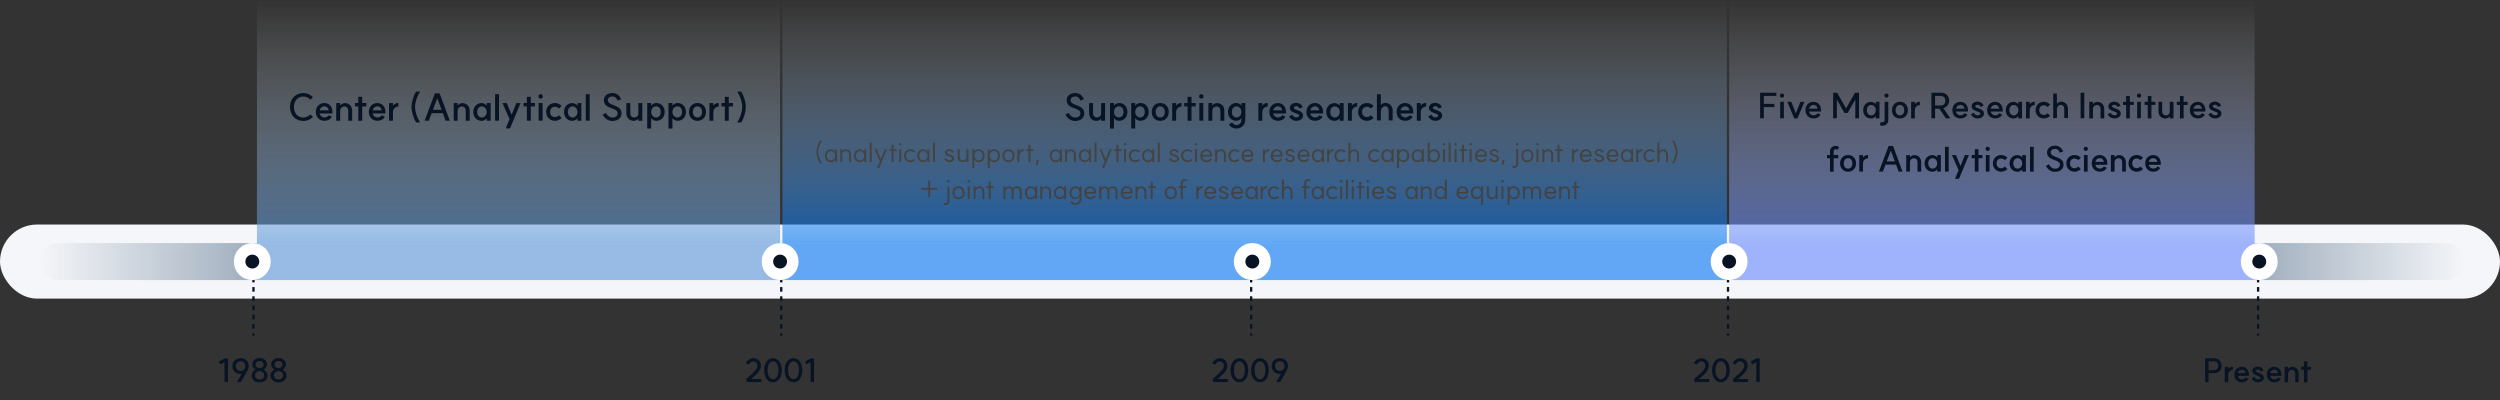
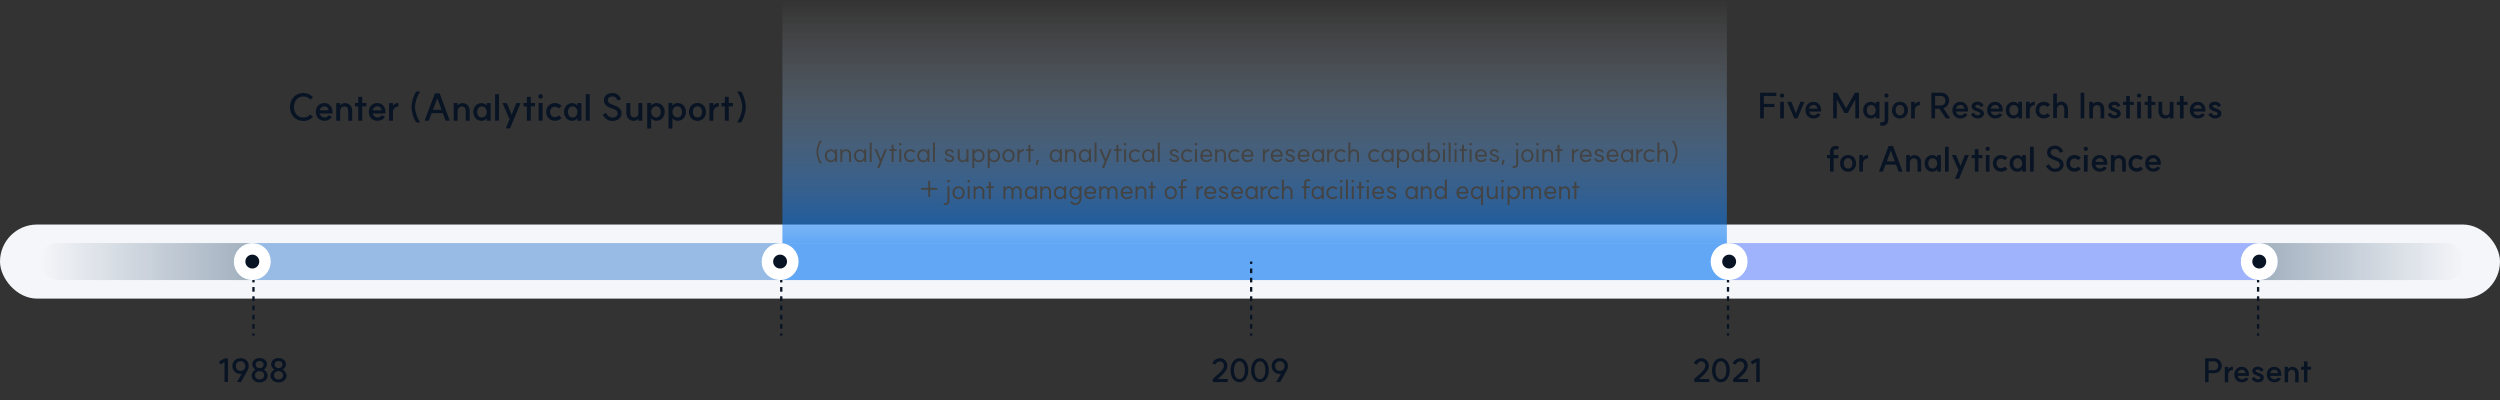
<svg xmlns="http://www.w3.org/2000/svg" width="1080" height="173" viewBox="0 0 1080 173" fill="none">
  <rect x="0" y="0" width="1080" height="173" fill="#333333" stroke="none" />
  <rect y="97" width="1080" height="32" rx="16" fill="#F5F6F9" />
  <rect opacity="0.6" x="17" y="105" width="100" height="16" rx="8" fill="url(#paint0_linear_5523_31917)" />
  <rect opacity="0.6" x="968" y="105" width="97" height="16" rx="8" fill="url(#paint1_linear_5523_31917)" />
  <rect opacity="0.6" x="329" y="105" width="426" height="16" rx="8" fill="#0074F2" />
  <rect opacity="0.6" x="101" y="105" width="244" height="16" rx="8" fill="#5895D7" />
-   <rect opacity="0.6" x="111" width="226" height="105" fill="url(#paint2_linear_5523_31917)" />
-   <rect opacity="0.6" x="747" width="227" height="105" fill="url(#paint3_linear_5523_31917)" />
  <rect opacity="0.6" x="338" width="408" height="105" fill="url(#paint4_linear_5523_31917)" />
  <rect opacity="0.6" x="740" y="105" width="244" height="16" rx="8" fill="#6588FC" />
  <path d="M109 144H110V145H109V144ZM109 140H110V142H109V140ZM109 136H110V138H109V136ZM109 132H110V134H109V132ZM109 128H110V130H109V128ZM109 124H110V126H109V124ZM109 120H110V122H109V120ZM109 116H110V118H109V116ZM109 113H110V114H109V113Z" fill="#081324" />
  <path d="M98.48 154.864V165.042L96.996 165.028V156.446L95.204 157.44L94.588 156.194L97.01 154.864H98.48ZM103.94 156.04C102.736 156.04 101.882 156.908 101.882 158.14C101.882 159.372 102.736 160.24 103.94 160.24C105.13 160.24 105.97 159.372 105.97 158.14C105.97 156.908 105.13 156.04 103.94 156.04ZM100.398 158.14C100.398 156.138 101.854 154.738 103.926 154.738C105.998 154.738 107.454 156.138 107.454 158.14C107.454 158.868 107.188 159.54 106.894 160.072L104.094 165.056H102.386L104.416 161.486C104.248 161.514 104.08 161.542 103.898 161.542C101.84 161.528 100.398 160.128 100.398 158.14ZM112.151 163.936C113.313 163.936 114.125 163.194 114.125 162.13C114.125 161.066 113.313 160.31 112.151 160.31C110.989 160.31 110.163 161.066 110.163 162.13C110.163 163.194 110.989 163.936 112.151 163.936ZM108.679 162.158C108.679 161.262 109.379 160.226 110.359 159.68C109.547 159.12 108.959 158.21 108.959 157.482C108.959 155.83 110.275 154.682 112.151 154.682C114.027 154.682 115.343 155.83 115.343 157.482C115.343 158.224 114.769 159.134 113.943 159.68C114.923 160.24 115.623 161.262 115.623 162.158C115.623 163.95 114.195 165.21 112.151 165.21C110.121 165.21 108.679 163.95 108.679 162.158ZM110.457 157.482C110.457 158.392 111.157 159.036 112.151 159.036C113.159 159.036 113.859 158.392 113.859 157.482C113.859 156.572 113.159 155.942 112.151 155.942C111.157 155.942 110.457 156.572 110.457 157.482ZM120.324 163.936C121.486 163.936 122.298 163.194 122.298 162.13C122.298 161.066 121.486 160.31 120.324 160.31C119.162 160.31 118.336 161.066 118.336 162.13C118.336 163.194 119.162 163.936 120.324 163.936ZM116.852 162.158C116.852 161.262 117.552 160.226 118.532 159.68C117.72 159.12 117.132 158.21 117.132 157.482C117.132 155.83 118.448 154.682 120.324 154.682C122.2 154.682 123.516 155.83 123.516 157.482C123.516 158.224 122.942 159.134 122.116 159.68C123.096 160.24 123.796 161.262 123.796 162.158C123.796 163.95 122.368 165.21 120.324 165.21C118.294 165.21 116.852 163.95 116.852 162.158ZM118.63 157.482C118.63 158.392 119.33 159.036 120.324 159.036C121.332 159.036 122.032 158.392 122.032 157.482C122.032 156.572 121.332 155.942 120.324 155.942C119.33 155.942 118.63 156.572 118.63 157.482Z" fill="#081324" />
  <path d="M131.095 52.256C127.671 52.256 125.271 49.76 125.271 46.224C125.271 42.672 127.671 40.192 131.095 40.192C132.711 40.192 134.151 40.88 135.207 41.952L134.087 43.056C133.383 42.224 132.263 41.68 131.079 41.68C128.631 41.68 126.983 43.504 126.983 46.224C126.983 48.944 128.631 50.768 131.079 50.768C132.343 50.768 133.351 50.192 134.023 49.424L135.207 50.496C134.151 51.568 132.791 52.272 131.095 52.256ZM140.112 52.176C137.952 52.176 136.432 50.592 136.432 48.352C136.432 46.096 137.952 44.512 140.112 44.512C142.48 44.512 143.232 46.448 143.28 46.576C143.744 47.664 143.6 48.88 143.6 49.008H138.096C138.288 50.032 139.152 50.736 140.112 50.736C141.376 50.736 141.888 50 142.016 49.776L143.376 50.384C143.008 51.248 141.936 52.176 140.112 52.176ZM142 47.664C141.84 46.72 141.296 45.952 140.112 45.952C139.088 45.952 138.288 46.672 138.096 47.664H142ZM150.448 47.936C150.448 46.72 149.824 45.984 148.768 45.984C147.728 46 146.928 46.816 146.944 47.936V52.144H145.248V44.512H146.944V45.552C147.424 44.96 148.24 44.528 148.976 44.528C150.416 44.528 152.144 45.472 152.144 47.872V52.144H150.448V47.936ZM154.783 52.144V45.968H153.343V44.496H154.783V41.824H156.479V44.496H158.287V45.968H156.479V52.144H154.783ZM163.007 52.176C160.847 52.176 159.327 50.592 159.327 48.352C159.327 46.096 160.847 44.512 163.007 44.512C165.375 44.512 166.127 46.448 166.175 46.576C166.639 47.664 166.495 48.88 166.495 49.008H160.991C161.183 50.032 162.047 50.736 163.007 50.736C164.271 50.736 164.783 50 164.911 49.776L166.271 50.384C165.903 51.248 164.831 52.176 163.007 52.176ZM164.895 47.664C164.735 46.72 164.191 45.952 163.007 45.952C161.983 45.952 161.183 46.672 160.991 47.664H164.895ZM168.063 52.144V44.512H169.759V45.632C170.271 44.912 171.199 44.432 172.095 44.48V46.048C170.735 45.984 169.759 47.184 169.759 48.352V52.144H168.063ZM177.772 46.224C177.772 44.144 178.588 41.408 179.74 39.584H181.532C180.22 41.392 179.308 44.128 179.308 46.224C179.308 48.32 180.22 51.056 181.532 52.864H179.74C178.588 51.04 177.772 48.304 177.772 46.224ZM189.921 40.32L194.305 52.128H192.497L191.313 48.912H186.465L185.233 52.128H183.425L187.889 40.32H189.921ZM187.009 47.44H190.753L188.913 42.464L187.009 47.44ZM201.203 47.936C201.203 46.72 200.579 45.984 199.523 45.984C198.483 46 197.683 46.816 197.699 47.936V52.144H196.003V44.512H197.699V45.552C198.179 44.96 198.995 44.528 199.731 44.528C201.171 44.528 202.899 45.472 202.899 47.872V52.144H201.203V47.936ZM208.077 52.208C205.965 52.208 204.461 50.608 204.461 48.368C204.461 46.128 205.965 44.528 208.077 44.528C208.829 44.528 209.661 44.88 210.269 45.6V44.512H211.965V52.144H210.269V51.12C209.661 51.888 208.829 52.208 208.077 52.208ZM208.189 50.768C209.309 50.768 210.269 49.76 210.285 48.368C210.269 46.976 209.309 45.968 208.189 45.968C206.973 45.968 206.157 46.912 206.157 48.368C206.157 49.808 206.973 50.768 208.189 50.768ZM213.868 40.704H215.564V52.128H213.868V40.704ZM220.325 55.456H218.469L220.133 51.504L217.061 44.512H218.933L221.029 49.568L223.045 44.512H224.885L222.037 51.376L220.325 55.456ZM227.605 52.144V45.968H226.165V44.496H227.605V41.824H229.301V44.496H231.109V45.968H229.301V52.144H227.605ZM232.691 44.496H234.387V52.128H232.691V44.496ZM233.539 40.688C234.099 40.688 234.499 41.088 234.499 41.648C234.499 42.208 234.099 42.608 233.539 42.608C232.979 42.608 232.579 42.208 232.579 41.648C232.579 41.088 232.979 40.688 233.539 40.688ZM239.758 50.576C240.35 50.576 241.038 50.272 241.47 49.792L242.638 50.96C241.982 51.68 240.782 52.192 239.822 52.192C237.55 52.192 235.95 50.592 235.95 48.352C235.95 46.096 237.55 44.496 239.822 44.496C240.83 44.496 241.95 45.008 242.638 45.744L241.47 46.896C241.038 46.416 240.35 46.112 239.758 46.112C238.494 46.112 237.646 46.992 237.646 48.352C237.646 49.696 238.494 50.576 239.758 50.576ZM247.258 52.208C245.146 52.208 243.642 50.608 243.642 48.368C243.642 46.128 245.146 44.528 247.258 44.528C248.01 44.528 248.842 44.88 249.45 45.6V44.512H251.146V52.144H249.45V51.12C248.842 51.888 248.01 52.208 247.258 52.208ZM247.37 50.768C248.49 50.768 249.45 49.76 249.466 48.368C249.45 46.976 248.49 45.968 247.37 45.968C246.154 45.968 245.338 46.912 245.338 48.368C245.338 49.808 246.154 50.768 247.37 50.768ZM253.048 40.704H254.744V52.128H253.048V40.704ZM261.765 48.768C262.453 50.112 263.429 50.784 264.453 50.784C265.973 50.8 266.821 50.064 266.821 48.928C266.821 46.24 260.885 47.392 260.885 43.28C260.885 41.328 262.485 40.176 264.677 40.192C266.197 40.208 267.653 41.056 268.309 42.896L266.789 43.44C266.373 42.208 265.541 41.68 264.661 41.664C263.397 41.664 262.581 42.288 262.581 43.28C262.581 45.936 268.501 44.928 268.501 48.944C268.501 50.928 266.949 52.288 264.437 52.256C262.709 52.24 261.333 51.248 260.357 49.552L261.765 48.768ZM272.283 48.864C272.283 50.032 272.971 50.752 273.979 50.752C275.051 50.752 275.787 50.048 275.771 48.88V44.512H277.483V52.144H275.771V51.264C275.291 51.856 274.507 52.208 273.755 52.208C271.915 52.208 270.587 50.88 270.587 48.928V44.512H272.283V48.864ZM283.409 50.752C284.641 50.752 285.441 49.792 285.441 48.336C285.441 46.88 284.641 45.92 283.409 45.92C282.257 45.92 281.313 46.992 281.313 48.336C281.313 49.68 282.257 50.752 283.409 50.752ZM283.505 44.496C285.633 44.496 287.137 46.08 287.137 48.336C287.137 50.608 285.633 52.192 283.505 52.192C282.897 52.192 281.905 51.856 281.297 51.056V55.52H279.601V44.496H281.297V45.616C281.905 44.816 282.913 44.496 283.505 44.496ZM292.593 50.752C293.825 50.752 294.625 49.792 294.625 48.336C294.625 46.88 293.825 45.92 292.593 45.92C291.441 45.92 290.497 46.992 290.497 48.336C290.497 49.68 291.441 50.752 292.593 50.752ZM292.689 44.496C294.817 44.496 296.321 46.08 296.321 48.336C296.321 50.608 294.817 52.192 292.689 52.192C292.081 52.192 291.089 51.856 290.481 51.056V55.52H288.785V44.496H290.481V45.616C291.089 44.816 292.097 44.496 292.689 44.496ZM301.311 50.752C302.495 50.752 303.295 49.808 303.295 48.352C303.295 46.912 302.495 45.952 301.311 45.952C300.127 45.952 299.327 46.896 299.327 48.352C299.327 49.808 300.111 50.752 301.311 50.752ZM301.311 44.496C303.471 44.496 304.991 46.096 304.991 48.352C304.991 50.592 303.471 52.208 301.311 52.208C299.151 52.208 297.631 50.592 297.631 48.352C297.631 46.096 299.151 44.496 301.311 44.496ZM306.476 52.144V44.512H308.172V45.632C308.684 44.912 309.612 44.432 310.508 44.48V46.048C309.148 45.984 308.172 47.184 308.172 48.352V52.144H306.476ZM313.122 52.144V45.968H311.682V44.496H313.122V41.824H314.818V44.496H316.626V45.968H314.818V52.144H313.122ZM322.181 46.224C322.181 48.304 321.381 51.024 320.229 52.864H318.437C319.733 51.072 320.645 48.32 320.645 46.224C320.645 44.128 319.733 41.376 318.437 39.584H320.229C321.381 41.424 322.181 44.144 322.181 46.224Z" fill="#081324" />
  <path d="M767.379 40.05V41.445H761.964V44.88H766.554V46.26H761.964V51.12H760.374V40.05H767.379ZM769.044 43.965H770.634V51.12H769.044V43.965ZM769.839 40.395C770.364 40.395 770.739 40.77 770.739 41.295C770.739 41.82 770.364 42.195 769.839 42.195C769.314 42.195 768.939 41.82 768.939 41.295C768.939 40.77 769.314 40.395 769.839 40.395ZM779.528 43.98L776.498 51.135H775.118L772.118 43.98H773.858L775.808 48.99L777.773 43.98H779.528ZM783.405 51.165C781.38 51.165 779.955 49.68 779.955 47.58C779.955 45.465 781.38 43.98 783.405 43.98C785.625 43.98 786.33 45.795 786.375 45.915C786.81 46.935 786.675 48.075 786.675 48.195H781.515C781.695 49.155 782.505 49.815 783.405 49.815C784.59 49.815 785.07 49.125 785.19 48.915L786.465 49.485C786.12 50.295 785.115 51.165 783.405 51.165ZM785.175 46.935C785.025 46.05 784.515 45.33 783.405 45.33C782.445 45.33 781.695 46.005 781.515 46.935H785.175ZM796.8 48.81L793.515 42.975V51.12H791.925V40.05H793.65L797.505 46.815L801.345 40.05H803.085V51.12H801.495V42.975L798.195 48.81H796.8ZM808.28 51.195C806.3 51.195 804.89 49.695 804.89 47.595C804.89 45.495 806.3 43.995 808.28 43.995C808.985 43.995 809.765 44.325 810.335 45V43.98H811.925V51.135H810.335V50.175C809.765 50.895 808.985 51.195 808.28 51.195ZM808.385 49.845C809.435 49.845 810.335 48.9 810.35 47.595C810.335 46.29 809.435 45.345 808.385 45.345C807.245 45.345 806.48 46.23 806.48 47.595C806.48 48.945 807.245 49.845 808.385 49.845ZM812.472 52.68C812.757 52.74 813.072 52.815 813.357 52.815C813.822 52.815 814.152 52.35 814.152 51.81V43.965H815.742V51.81C815.742 53.28 814.752 54.315 813.357 54.315C812.952 54.315 812.472 54.24 812.127 54.165L812.472 52.68ZM814.962 40.38C815.472 40.38 815.847 40.755 815.847 41.265C815.847 41.805 815.472 42.18 814.962 42.18C814.422 42.18 814.047 41.805 814.047 41.265C814.047 40.755 814.422 40.38 814.962 40.38ZM820.77 49.83C821.88 49.83 822.63 48.945 822.63 47.58C822.63 46.23 821.88 45.33 820.77 45.33C819.66 45.33 818.91 46.215 818.91 47.58C818.91 48.945 819.645 49.83 820.77 49.83ZM820.77 43.965C822.795 43.965 824.22 45.465 824.22 47.58C824.22 49.68 822.795 51.195 820.77 51.195C818.745 51.195 817.32 49.68 817.32 47.58C817.32 45.465 818.745 43.965 820.77 43.965ZM825.612 51.135V43.98H827.202V45.03C827.682 44.355 828.552 43.905 829.392 43.95V45.42C828.117 45.36 827.202 46.485 827.202 47.58V51.135H825.612ZM838.375 45.57C839.59 45.57 840.415 44.775 840.415 43.5C840.415 42.225 839.59 41.445 838.375 41.445H835.96V45.57H838.375ZM842.53 51.12H840.61L837.805 46.965H835.96V51.12H834.37V40.05H838.57C840.595 40.05 842.005 41.43 842.005 43.47C842.02 44.91 841.24 46.14 839.575 46.74L842.53 51.12ZM846.874 51.165C844.849 51.165 843.424 49.68 843.424 47.58C843.424 45.465 844.849 43.98 846.874 43.98C849.094 43.98 849.799 45.795 849.844 45.915C850.279 46.935 850.144 48.075 850.144 48.195H844.984C845.164 49.155 845.974 49.815 846.874 49.815C848.059 49.815 848.539 49.125 848.659 48.915L849.934 49.485C849.589 50.295 848.584 51.165 846.874 51.165ZM848.644 46.935C848.494 46.05 847.984 45.33 846.874 45.33C845.914 45.33 845.164 46.005 844.984 46.935H848.644ZM852.679 48.675C852.994 49.455 853.774 49.815 854.254 49.815C855.004 49.815 855.484 49.53 855.484 49.035C855.484 48.585 854.824 48.375 854.089 48.12C853.114 47.775 851.734 47.31 851.734 45.93C851.734 44.67 852.889 43.905 854.359 43.905C855.244 43.905 856.564 44.415 856.924 45.705L855.589 46.185C855.349 45.39 854.704 45.27 854.359 45.27C853.729 45.27 853.324 45.525 853.324 45.93C853.324 46.38 853.939 46.56 854.704 46.83C855.724 47.19 857.074 47.655 857.074 49.02C857.074 50.325 855.919 51.18 854.254 51.18C853.159 51.18 851.959 50.49 851.434 49.395L852.679 48.675ZM861.896 51.165C859.871 51.165 858.446 49.68 858.446 47.58C858.446 45.465 859.871 43.98 861.896 43.98C864.116 43.98 864.821 45.795 864.866 45.915C865.301 46.935 865.166 48.075 865.166 48.195H860.006C860.186 49.155 860.996 49.815 861.896 49.815C863.081 49.815 863.561 49.125 863.681 48.915L864.956 49.485C864.611 50.295 863.606 51.165 861.896 51.165ZM863.666 46.935C863.516 46.05 863.006 45.33 861.896 45.33C860.936 45.33 860.186 46.005 860.006 46.935H863.666ZM869.875 51.195C867.895 51.195 866.485 49.695 866.485 47.595C866.485 45.495 867.895 43.995 869.875 43.995C870.58 43.995 871.36 44.325 871.93 45V43.98H873.52V51.135H871.93V50.175C871.36 50.895 870.58 51.195 869.875 51.195ZM869.98 49.845C871.03 49.845 871.93 48.9 871.945 47.595C871.93 46.29 871.03 45.345 869.98 45.345C868.84 45.345 868.075 46.23 868.075 47.595C868.075 48.945 868.84 49.845 869.98 49.845ZM875.246 51.135V43.98H876.836V45.03C877.316 44.355 878.186 43.905 879.026 43.95V45.42C877.751 45.36 876.836 46.485 876.836 47.58V51.135H875.246ZM882.946 49.665C883.501 49.665 884.146 49.38 884.551 48.93L885.646 50.025C885.031 50.7 883.906 51.18 883.006 51.18C880.876 51.18 879.376 49.68 879.376 47.58C879.376 45.465 880.876 43.965 883.006 43.965C883.951 43.965 885.001 44.445 885.646 45.135L884.551 46.215C884.146 45.765 883.501 45.48 882.946 45.48C881.761 45.48 880.966 46.305 880.966 47.58C880.966 48.84 881.761 49.665 882.946 49.665ZM891.762 47.22C891.762 46.035 891.192 45.285 890.337 45.285C889.347 45.285 888.582 46.215 888.582 47.37V51H886.992V40.41H888.582V44.82C889.017 44.265 889.722 43.905 890.337 43.905C892.107 43.905 893.367 45.225 893.367 47.04V51H891.762V47.22ZM898.82 40.05H900.41V51.12H898.82V40.05ZM907.439 47.19C907.439 46.05 906.854 45.36 905.864 45.36C904.889 45.375 904.139 46.14 904.154 47.19V51.135H902.564V43.98H904.154V44.955C904.604 44.4 905.369 43.995 906.059 43.995C907.409 43.995 909.029 44.88 909.029 47.13V51.135H907.439V47.19ZM911.768 48.675C912.083 49.455 912.863 49.815 913.343 49.815C914.093 49.815 914.573 49.53 914.573 49.035C914.573 48.585 913.913 48.375 913.178 48.12C912.203 47.775 910.823 47.31 910.823 45.93C910.823 44.67 911.978 43.905 913.448 43.905C914.333 43.905 915.653 44.415 916.013 45.705L914.678 46.185C914.438 45.39 913.793 45.27 913.448 45.27C912.818 45.27 912.413 45.525 912.413 45.93C912.413 46.38 913.028 46.56 913.793 46.83C914.813 47.19 916.163 47.655 916.163 49.02C916.163 50.325 915.008 51.18 913.343 51.18C912.248 51.18 911.048 50.49 910.523 49.395L911.768 48.675ZM918.501 51.135V45.345H917.151V43.965H918.501V41.46H920.091V43.965H921.786V45.345H920.091V51.135H918.501ZM923.269 43.965H924.859V51.12H923.269V43.965ZM924.064 40.395C924.589 40.395 924.964 40.77 924.964 41.295C924.964 41.82 924.589 42.195 924.064 42.195C923.539 42.195 923.164 41.82 923.164 41.295C923.164 40.77 923.539 40.395 924.064 40.395ZM927.825 51.135V45.345H926.475V43.965H927.825V41.46H929.415V43.965H931.11V45.345H929.415V51.135H927.825ZM934.064 48.06C934.064 49.155 934.709 49.83 935.654 49.83C936.659 49.83 937.349 49.17 937.334 48.075V43.98H938.939V51.135H937.334V50.31C936.884 50.865 936.149 51.195 935.444 51.195C933.719 51.195 932.474 49.95 932.474 48.12V43.98H934.064V48.06ZM941.734 51.135V45.345H940.384V43.965H941.734V41.46H943.324V43.965H945.019V45.345H943.324V51.135H941.734ZM949.445 51.165C947.42 51.165 945.995 49.68 945.995 47.58C945.995 45.465 947.42 43.98 949.445 43.98C951.665 43.98 952.37 45.795 952.415 45.915C952.85 46.935 952.715 48.075 952.715 48.195H947.555C947.735 49.155 948.545 49.815 949.445 49.815C950.63 49.815 951.11 49.125 951.23 48.915L952.505 49.485C952.16 50.295 951.155 51.165 949.445 51.165ZM951.215 46.935C951.065 46.05 950.555 45.33 949.445 45.33C948.485 45.33 947.735 46.005 947.555 46.935H951.215ZM955.25 48.675C955.565 49.455 956.345 49.815 956.825 49.815C957.575 49.815 958.055 49.53 958.055 49.035C958.055 48.585 957.395 48.375 956.66 48.12C955.685 47.775 954.305 47.31 954.305 45.93C954.305 44.67 955.46 43.905 956.93 43.905C957.815 43.905 959.135 44.415 959.495 45.705L958.16 46.185C957.92 45.39 957.275 45.27 956.93 45.27C956.3 45.27 955.895 45.525 955.895 45.93C955.895 46.38 956.51 46.56 957.275 46.83C958.295 47.19 959.645 47.655 959.645 49.02C959.645 50.325 958.49 51.18 956.825 51.18C955.73 51.18 954.53 50.49 954.005 49.395L955.25 48.675ZM792.141 74.135H790.551V68.36H789.291V66.95H790.551V65.45C790.551 64.13 791.466 63.125 792.786 63.035C793.401 62.99 794.166 63.23 794.526 63.59L793.716 64.76C793.386 64.475 793.176 64.415 792.921 64.445C792.456 64.49 792.141 64.88 792.141 65.45V66.95H794.151V68.36H792.141V74.135ZM798.367 72.83C799.477 72.83 800.227 71.945 800.227 70.58C800.227 69.23 799.477 68.33 798.367 68.33C797.257 68.33 796.507 69.215 796.507 70.58C796.507 71.945 797.242 72.83 798.367 72.83ZM798.367 66.965C800.392 66.965 801.817 68.465 801.817 70.58C801.817 72.68 800.392 74.195 798.367 74.195C796.342 74.195 794.917 72.68 794.917 70.58C794.917 68.465 796.342 66.965 798.367 66.965ZM803.209 74.135V66.98H804.799V68.03C805.279 67.355 806.149 66.905 806.989 66.95V68.42C805.714 68.36 804.799 69.485 804.799 70.58V74.135H803.209ZM817.786 63.05L821.896 74.12H820.201L819.091 71.105H814.546L813.391 74.12H811.696L815.881 63.05H817.786ZM815.056 69.725H818.566L816.841 65.06L815.056 69.725ZM828.363 70.19C828.363 69.05 827.778 68.36 826.788 68.36C825.813 68.375 825.063 69.14 825.078 70.19V74.135H823.488V66.98H825.078V67.955C825.528 67.4 826.293 66.995 826.983 66.995C828.333 66.995 829.953 67.88 829.953 70.13V74.135H828.363V70.19ZM834.808 74.195C832.828 74.195 831.418 72.695 831.418 70.595C831.418 68.495 832.828 66.995 834.808 66.995C835.513 66.995 836.293 67.325 836.863 68V66.98H838.453V74.135H836.863V73.175C836.293 73.895 835.513 74.195 834.808 74.195ZM834.913 72.845C835.963 72.845 836.863 71.9 836.878 70.595C836.863 69.29 835.963 68.345 834.913 68.345C833.773 68.345 833.008 69.23 833.008 70.595C833.008 71.945 833.773 72.845 834.913 72.845ZM840.236 63.41H841.826V74.12H840.236V63.41ZM846.29 77.24H844.55L846.11 73.535L843.23 66.98H844.985L846.95 71.72L848.84 66.98H850.565L847.895 73.415L846.29 77.24ZM853.115 74.135V68.345H851.765V66.965H853.115V64.46H854.705V66.965H856.4V68.345H854.705V74.135H853.115ZM857.883 66.965H859.473V74.12H857.883V66.965ZM858.678 63.395C859.203 63.395 859.578 63.77 859.578 64.295C859.578 64.82 859.203 65.195 858.678 65.195C858.153 65.195 857.778 64.82 857.778 64.295C857.778 63.77 858.153 63.395 858.678 63.395ZM864.509 72.665C865.064 72.665 865.709 72.38 866.114 71.93L867.209 73.025C866.594 73.7 865.469 74.18 864.569 74.18C862.439 74.18 860.939 72.68 860.939 70.58C860.939 68.465 862.439 66.965 864.569 66.965C865.514 66.965 866.564 67.445 867.209 68.135L866.114 69.215C865.709 68.765 865.064 68.48 864.509 68.48C863.324 68.48 862.529 69.305 862.529 70.58C862.529 71.84 863.324 72.665 864.509 72.665ZM871.539 74.195C869.559 74.195 868.149 72.695 868.149 70.595C868.149 68.495 869.559 66.995 871.539 66.995C872.244 66.995 873.024 67.325 873.594 68V66.98H875.184V74.135H873.594V73.175C873.024 73.895 872.244 74.195 871.539 74.195ZM871.644 72.845C872.694 72.845 873.594 71.9 873.609 70.595C873.594 69.29 872.694 68.345 871.644 68.345C870.504 68.345 869.739 69.23 869.739 70.595C869.739 71.945 870.504 72.845 871.644 72.845ZM876.968 63.41H878.558V74.12H876.968V63.41ZM885.14 70.97C885.785 72.23 886.7 72.86 887.66 72.86C889.085 72.875 889.88 72.185 889.88 71.12C889.88 68.6 884.315 69.68 884.315 65.825C884.315 63.995 885.815 62.915 887.87 62.93C889.295 62.945 890.66 63.74 891.275 65.465L889.85 65.975C889.46 64.82 888.68 64.325 887.855 64.31C886.67 64.31 885.905 64.895 885.905 65.825C885.905 68.315 891.455 67.37 891.455 71.135C891.455 72.995 890 74.27 887.645 74.24C886.025 74.225 884.735 73.295 883.82 71.705L885.14 70.97ZM896.219 72.665C896.774 72.665 897.419 72.38 897.824 71.93L898.919 73.025C898.304 73.7 897.179 74.18 896.279 74.18C894.149 74.18 892.649 72.68 892.649 70.58C892.649 68.465 894.149 66.965 896.279 66.965C897.224 66.965 898.274 67.445 898.919 68.135L897.824 69.215C897.419 68.765 896.774 68.48 896.219 68.48C895.034 68.48 894.239 69.305 894.239 70.58C894.239 71.84 895.034 72.665 896.219 72.665ZM900.265 66.965H901.855V74.12H900.265V66.965ZM901.06 63.395C901.585 63.395 901.96 63.77 901.96 64.295C901.96 64.82 901.585 65.195 901.06 65.195C900.535 65.195 900.16 64.82 900.16 64.295C900.16 63.77 900.535 63.395 901.06 63.395ZM907.086 74.165C905.061 74.165 903.636 72.68 903.636 70.58C903.636 68.465 905.061 66.98 907.086 66.98C909.306 66.98 910.011 68.795 910.056 68.915C910.491 69.935 910.356 71.075 910.356 71.195H905.196C905.376 72.155 906.186 72.815 907.086 72.815C908.271 72.815 908.751 72.125 908.871 71.915L910.146 72.485C909.801 73.295 908.796 74.165 907.086 74.165ZM908.856 69.935C908.706 69.05 908.196 68.33 907.086 68.33C906.126 68.33 905.376 69.005 905.196 69.935H908.856ZM916.776 70.19C916.776 69.05 916.191 68.36 915.201 68.36C914.226 68.375 913.476 69.14 913.491 70.19V74.135H911.901V66.98H913.491V67.955C913.941 67.4 914.706 66.995 915.396 66.995C916.746 66.995 918.366 67.88 918.366 70.13V74.135H916.776V70.19ZM923.085 72.665C923.64 72.665 924.285 72.38 924.69 71.93L925.785 73.025C925.17 73.7 924.045 74.18 923.145 74.18C921.015 74.18 919.515 72.68 919.515 70.58C919.515 68.465 921.015 66.965 923.145 66.965C924.09 66.965 925.14 67.445 925.785 68.135L924.69 69.215C924.285 68.765 923.64 68.48 923.085 68.48C921.9 68.48 921.105 69.305 921.105 70.58C921.105 71.84 921.9 72.665 923.085 72.665ZM930.176 74.165C928.151 74.165 926.726 72.68 926.726 70.58C926.726 68.465 928.151 66.98 930.176 66.98C932.396 66.98 933.101 68.795 933.146 68.915C933.581 69.935 933.446 71.075 933.446 71.195H928.286C928.466 72.155 929.276 72.815 930.176 72.815C931.361 72.815 931.841 72.125 931.961 71.915L933.236 72.485C932.891 73.295 931.886 74.165 930.176 74.165ZM931.946 69.935C931.796 69.05 931.286 68.33 930.176 68.33C929.216 68.33 928.466 69.005 928.286 69.935H931.946Z" fill="#081324" />
-   <path d="M461.679 48.768C462.367 50.112 463.343 50.784 464.367 50.784C465.887 50.8 466.735 50.064 466.735 48.928C466.735 46.24 460.799 47.392 460.799 43.28C460.799 41.328 462.399 40.176 464.591 40.192C466.111 40.208 467.567 41.056 468.223 42.896L466.703 43.44C466.287 42.208 465.455 41.68 464.575 41.664C463.311 41.664 462.495 42.288 462.495 43.28C462.495 45.936 468.415 44.928 468.415 48.944C468.415 50.928 466.863 52.288 464.351 52.256C462.623 52.24 461.247 51.248 460.271 49.552L461.679 48.768ZM472.197 48.864C472.197 50.032 472.885 50.752 473.893 50.752C474.965 50.752 475.701 50.048 475.685 48.88V44.512H477.397V52.144H475.685V51.264C475.205 51.856 474.421 52.208 473.669 52.208C471.829 52.208 470.501 50.88 470.501 48.928V44.512H472.197V48.864ZM483.323 50.752C484.555 50.752 485.355 49.792 485.355 48.336C485.355 46.88 484.555 45.92 483.323 45.92C482.171 45.92 481.227 46.992 481.227 48.336C481.227 49.68 482.171 50.752 483.323 50.752ZM483.419 44.496C485.547 44.496 487.051 46.08 487.051 48.336C487.051 50.608 485.547 52.192 483.419 52.192C482.811 52.192 481.819 51.856 481.211 51.056V55.52H479.515V44.496H481.211V45.616C481.819 44.816 482.827 44.496 483.419 44.496ZM492.506 50.752C493.738 50.752 494.538 49.792 494.538 48.336C494.538 46.88 493.738 45.92 492.506 45.92C491.354 45.92 490.41 46.992 490.41 48.336C490.41 49.68 491.354 50.752 492.506 50.752ZM492.602 44.496C494.73 44.496 496.234 46.08 496.234 48.336C496.234 50.608 494.73 52.192 492.602 52.192C491.994 52.192 491.002 51.856 490.394 51.056V55.52H488.698V44.496H490.394V45.616C491.002 44.816 492.01 44.496 492.602 44.496ZM501.225 50.752C502.409 50.752 503.209 49.808 503.209 48.352C503.209 46.912 502.409 45.952 501.225 45.952C500.041 45.952 499.241 46.896 499.241 48.352C499.241 49.808 500.025 50.752 501.225 50.752ZM501.225 44.496C503.385 44.496 504.905 46.096 504.905 48.352C504.905 50.592 503.385 52.208 501.225 52.208C499.065 52.208 497.545 50.592 497.545 48.352C497.545 46.096 499.065 44.496 501.225 44.496ZM506.39 52.144V44.512H508.086V45.632C508.598 44.912 509.526 44.432 510.422 44.48V46.048C509.062 45.984 508.086 47.184 508.086 48.352V52.144H506.39ZM513.036 52.144V45.968H511.596V44.496H513.036V41.824H514.732V44.496H516.54V45.968H514.732V52.144H513.036ZM518.122 44.496H519.818V52.128H518.122V44.496ZM518.97 40.688C519.53 40.688 519.93 41.088 519.93 41.648C519.93 42.208 519.53 42.608 518.97 42.608C518.41 42.608 518.01 42.208 518.01 41.648C518.01 41.088 518.41 40.688 518.97 40.688ZM527.221 47.936C527.221 46.72 526.597 45.984 525.541 45.984C524.501 46 523.701 46.816 523.717 47.936V52.144H522.021V44.512H523.717V45.552C524.197 44.96 525.013 44.528 525.749 44.528C527.189 44.528 528.917 45.472 528.917 47.872V52.144H527.221V47.936ZM534.191 50.736C535.407 50.736 536.287 49.664 536.287 48.336C536.287 47.04 535.407 45.952 534.191 45.952C532.991 45.952 532.175 46.896 532.175 48.336C532.175 49.792 532.991 50.736 534.191 50.736ZM537.983 51.568C537.983 53.744 536.511 55.536 534.175 55.536C532.895 55.536 531.663 55.008 530.911 53.76L532.255 52.864C532.815 53.68 533.359 54.032 534.175 54.032C535.535 54.032 536.287 52.96 536.287 51.712V51.04C535.695 51.792 534.815 52.192 534.095 52.192C531.983 52.192 530.479 50.592 530.479 48.352C530.479 46.112 531.983 44.496 534.095 44.496C534.879 44.496 535.759 44.896 536.287 45.616V44.496H537.983V51.568ZM543.617 52.144V44.512H545.313V45.632C545.825 44.912 546.753 44.432 547.649 44.48V46.048C546.289 45.984 545.313 47.184 545.313 48.352V52.144H543.617ZM552.038 52.176C549.878 52.176 548.358 50.592 548.358 48.352C548.358 46.096 549.878 44.512 552.038 44.512C554.406 44.512 555.158 46.448 555.206 46.576C555.67 47.664 555.526 48.88 555.526 49.008H550.022C550.214 50.032 551.078 50.736 552.038 50.736C553.302 50.736 553.814 50 553.942 49.776L555.302 50.384C554.934 51.248 553.862 52.176 552.038 52.176ZM553.926 47.664C553.766 46.72 553.222 45.952 552.038 45.952C551.014 45.952 550.214 46.672 550.022 47.664H553.926ZM558.23 49.52C558.566 50.352 559.398 50.736 559.91 50.736C560.71 50.736 561.222 50.432 561.222 49.904C561.222 49.424 560.518 49.2 559.734 48.928C558.694 48.56 557.222 48.064 557.222 46.592C557.222 45.248 558.454 44.432 560.022 44.432C560.966 44.432 562.374 44.976 562.758 46.352L561.334 46.864C561.078 46.016 560.39 45.888 560.022 45.888C559.35 45.888 558.918 46.16 558.918 46.592C558.918 47.072 559.574 47.264 560.39 47.552C561.478 47.936 562.918 48.432 562.918 49.888C562.918 51.28 561.686 52.192 559.91 52.192C558.742 52.192 557.462 51.456 556.902 50.288L558.23 49.52ZM568.062 52.176C565.902 52.176 564.382 50.592 564.382 48.352C564.382 46.096 565.902 44.512 568.062 44.512C570.43 44.512 571.182 46.448 571.23 46.576C571.694 47.664 571.55 48.88 571.55 49.008H566.046C566.238 50.032 567.102 50.736 568.062 50.736C569.326 50.736 569.838 50 569.966 49.776L571.326 50.384C570.958 51.248 569.886 52.176 568.062 52.176ZM569.95 47.664C569.79 46.72 569.246 45.952 568.062 45.952C567.038 45.952 566.238 46.672 566.046 47.664H569.95ZM576.572 52.208C574.46 52.208 572.956 50.608 572.956 48.368C572.956 46.128 574.46 44.528 576.572 44.528C577.324 44.528 578.156 44.88 578.764 45.6V44.512H580.46V52.144H578.764V51.12C578.156 51.888 577.324 52.208 576.572 52.208ZM576.684 50.768C577.804 50.768 578.764 49.76 578.78 48.368C578.764 46.976 577.804 45.968 576.684 45.968C575.468 45.968 574.652 46.912 574.652 48.368C574.652 49.808 575.468 50.768 576.684 50.768ZM582.302 52.144V44.512H583.998V45.632C584.51 44.912 585.438 44.432 586.334 44.48V46.048C584.974 45.984 583.998 47.184 583.998 48.352V52.144H582.302ZM590.515 50.576C591.107 50.576 591.795 50.272 592.227 49.792L593.395 50.96C592.739 51.68 591.539 52.192 590.579 52.192C588.307 52.192 586.707 50.592 586.707 48.352C586.707 46.096 588.307 44.496 590.579 44.496C591.587 44.496 592.707 45.008 593.395 45.744L592.227 46.896C591.795 46.416 591.107 46.112 590.515 46.112C589.251 46.112 588.403 46.992 588.403 48.352C588.403 49.696 589.251 50.576 590.515 50.576ZM599.918 47.968C599.918 46.704 599.31 45.904 598.398 45.904C597.342 45.904 596.526 46.896 596.526 48.128V52H594.83V40.704H596.526V45.408C596.99 44.816 597.742 44.432 598.398 44.432C600.286 44.432 601.63 45.84 601.63 47.776V52H599.918V47.968ZM607.012 52.176C604.852 52.176 603.332 50.592 603.332 48.352C603.332 46.096 604.852 44.512 607.012 44.512C609.38 44.512 610.132 46.448 610.18 46.576C610.644 47.664 610.5 48.88 610.5 49.008H604.996C605.188 50.032 606.052 50.736 607.012 50.736C608.276 50.736 608.788 50 608.916 49.776L610.276 50.384C609.908 51.248 608.836 52.176 607.012 52.176ZM608.9 47.664C608.74 46.72 608.196 45.952 607.012 45.952C605.988 45.952 605.188 46.672 604.996 47.664H608.9ZM612.068 52.144V44.512H613.764V45.632C614.276 44.912 615.204 44.432 616.1 44.48V46.048C614.74 45.984 613.764 47.184 613.764 48.352V52.144H612.068ZM618.325 49.52C618.661 50.352 619.493 50.736 620.005 50.736C620.805 50.736 621.317 50.432 621.317 49.904C621.317 49.424 620.613 49.2 619.829 48.928C618.789 48.56 617.317 48.064 617.317 46.592C617.317 45.248 618.549 44.432 620.117 44.432C621.061 44.432 622.469 44.976 622.853 46.352L621.429 46.864C621.173 46.016 620.485 45.888 620.117 45.888C619.445 45.888 619.013 46.16 619.013 46.592C619.013 47.072 619.669 47.264 620.485 47.552C621.573 47.936 623.013 48.432 623.013 49.888C623.013 51.28 621.781 52.192 620.005 52.192C618.837 52.192 617.557 51.456 616.997 50.288L618.325 49.52Z" fill="#081324" />
  <path d="M337 144H338V145H337V144ZM337 140H338V142H337V140ZM337 136H338V138H337V136ZM337 132H338V134H337V132ZM337 128H338V130H337V128ZM337 124H338V126H337V124ZM337 120H338V122H337V120ZM337 116H338V118H337V116ZM337 113H338V114H337V113Z" fill="#081324" />
-   <path d="M322.396 163.74C324.44 161.78 327.226 159.792 327.226 158.07C327.226 156.922 326.498 156.11 325.462 156.11C324.664 156.11 323.866 156.684 323.502 157.51L322.2 156.936C322.76 155.648 324.118 154.752 325.462 154.752C327.38 154.752 328.71 156.124 328.71 158.07C328.71 160.212 326.386 162.116 324.496 163.74H328.878V165.042H322.536L322.396 163.74ZM333.934 163.824C335.334 163.824 336.272 162.256 336.272 159.946C336.272 157.622 335.334 156.054 333.934 156.054C332.534 156.054 331.582 157.622 331.582 159.946C331.582 162.256 332.534 163.824 333.934 163.824ZM330.098 159.946C330.098 156.894 331.68 154.752 333.934 154.752C336.174 154.752 337.756 156.894 337.756 159.946C337.756 162.984 336.174 165.14 333.934 165.14C331.68 165.14 330.098 162.984 330.098 159.946ZM342.804 163.824C344.204 163.824 345.142 162.256 345.142 159.946C345.142 157.622 344.204 156.054 342.804 156.054C341.404 156.054 340.452 157.622 340.452 159.946C340.452 162.256 341.404 163.824 342.804 163.824ZM338.968 159.946C338.968 156.894 340.55 154.752 342.804 154.752C345.044 154.752 346.626 156.894 346.626 159.946C346.626 162.984 345.044 165.14 342.804 165.14C340.55 165.14 338.968 162.984 338.968 159.946ZM351.646 154.864V165.042L350.162 165.028V156.446L348.37 157.44L347.754 156.194L350.176 154.864H351.646Z" fill="#081324" />
  <path d="M540 144H541V145H540V144ZM540 140H541V142H540V140ZM540 136H541V138H540V136ZM540 132H541V134H540V132ZM540 128H541V130H540V128ZM540 124H541V126H540V124ZM540 120H541V122H540V120ZM540 116H541V118H540V116ZM540 113H541V114H540V113Z" fill="#081324" />
  <path d="M523.896 163.74C525.94 161.78 528.726 159.792 528.726 158.07C528.726 156.922 527.998 156.11 526.962 156.11C526.164 156.11 525.366 156.684 525.002 157.51L523.7 156.936C524.26 155.648 525.618 154.752 526.962 154.752C528.88 154.752 530.21 156.124 530.21 158.07C530.21 160.212 527.886 162.116 525.996 163.74H530.378V165.042H524.036L523.896 163.74ZM535.434 163.824C536.834 163.824 537.772 162.256 537.772 159.946C537.772 157.622 536.834 156.054 535.434 156.054C534.034 156.054 533.082 157.622 533.082 159.946C533.082 162.256 534.034 163.824 535.434 163.824ZM531.598 159.946C531.598 156.894 533.18 154.752 535.434 154.752C537.674 154.752 539.256 156.894 539.256 159.946C539.256 162.984 537.674 165.14 535.434 165.14C533.18 165.14 531.598 162.984 531.598 159.946ZM544.304 163.824C545.704 163.824 546.642 162.256 546.642 159.946C546.642 157.622 545.704 156.054 544.304 156.054C542.904 156.054 541.952 157.622 541.952 159.946C541.952 162.256 542.904 163.824 544.304 163.824ZM540.468 159.946C540.468 156.894 542.05 154.752 544.304 154.752C546.544 154.752 548.126 156.894 548.126 159.946C548.126 162.984 546.544 165.14 544.304 165.14C542.05 165.14 540.468 162.984 540.468 159.946ZM552.894 156.04C551.69 156.04 550.836 156.908 550.836 158.14C550.836 159.372 551.69 160.24 552.894 160.24C554.084 160.24 554.924 159.372 554.924 158.14C554.924 156.908 554.084 156.04 552.894 156.04ZM549.352 158.14C549.352 156.138 550.808 154.738 552.88 154.738C554.952 154.738 556.408 156.138 556.408 158.14C556.408 158.868 556.142 159.54 555.848 160.072L553.048 165.056H551.34L553.37 161.486C553.202 161.514 553.034 161.542 552.852 161.542C550.794 161.528 549.352 160.128 549.352 158.14Z" fill="#081324" />
  <path d="M746 144H747V145H746V144ZM746 140H747V142H746V140ZM746 136H747V138H746V136ZM746 132H747V134H746V132ZM746 128H747V130H746V128ZM746 124H747V126H746V124ZM746 120H747V122H746V120ZM746 116H747V118H746V116ZM746 113H747V114H746V113Z" fill="#081324" />
  <path d="M731.896 163.74C733.94 161.78 736.726 159.792 736.726 158.07C736.726 156.922 735.998 156.11 734.962 156.11C734.164 156.11 733.366 156.684 733.002 157.51L731.7 156.936C732.26 155.648 733.618 154.752 734.962 154.752C736.88 154.752 738.21 156.124 738.21 158.07C738.21 160.212 735.886 162.116 733.996 163.74H738.378V165.042H732.036L731.896 163.74ZM743.434 163.824C744.834 163.824 745.772 162.256 745.772 159.946C745.772 157.622 744.834 156.054 743.434 156.054C742.034 156.054 741.082 157.622 741.082 159.946C741.082 162.256 742.034 163.824 743.434 163.824ZM739.598 159.946C739.598 156.894 741.18 154.752 743.434 154.752C745.674 154.752 747.256 156.894 747.256 159.946C747.256 162.984 745.674 165.14 743.434 165.14C741.18 165.14 739.598 162.984 739.598 159.946ZM748.692 163.74C750.736 161.78 753.522 159.792 753.522 158.07C753.522 156.922 752.794 156.11 751.758 156.11C750.96 156.11 750.162 156.684 749.798 157.51L748.496 156.936C749.056 155.648 750.414 154.752 751.758 154.752C753.676 154.752 755.006 156.124 755.006 158.07C755.006 160.212 752.682 162.116 750.792 163.74H755.174V165.042H748.832L748.692 163.74ZM760.203 154.864V165.042L758.719 165.028V156.446L756.927 157.44L756.311 156.194L758.733 154.864H760.203Z" fill="#081324" />
  <path d="M975 144H976V145H975V144ZM975 140H976V142H975V140ZM975 136H976V138H975V136ZM975 132H976V134H975V132ZM975 128H976V130H975V128ZM975 124H976V126H975V124ZM975 120H976V122H975V120ZM975 116H976V118H975V116ZM975 113H976V114H975V113Z" fill="#081324" />
  <path d="M956.386 159.932C957.506 159.932 958.29 159.134 958.29 158C958.29 156.88 957.492 156.082 956.372 156.082H954.104V159.932H956.386ZM956.428 154.78C958.388 154.78 959.76 156.11 959.76 158C959.76 159.89 958.388 161.22 956.428 161.22H954.104V165.112H952.62V154.78H956.428ZM961.089 165.126V158.448H962.573V159.428C963.021 158.798 963.833 158.378 964.617 158.42V159.792C963.427 159.736 962.573 160.786 962.573 161.808V165.126H961.089ZM968.458 165.154C966.568 165.154 965.238 163.768 965.238 161.808C965.238 159.834 966.568 158.448 968.458 158.448C970.53 158.448 971.188 160.142 971.23 160.254C971.636 161.206 971.51 162.27 971.51 162.382H966.694C966.862 163.278 967.618 163.894 968.458 163.894C969.564 163.894 970.012 163.25 970.124 163.054L971.314 163.586C970.992 164.342 970.054 165.154 968.458 165.154ZM970.11 161.206C969.97 160.38 969.494 159.708 968.458 159.708C967.562 159.708 966.862 160.338 966.694 161.206H970.11ZM973.876 162.83C974.17 163.558 974.898 163.894 975.346 163.894C976.046 163.894 976.494 163.628 976.494 163.166C976.494 162.746 975.878 162.55 975.192 162.312C974.282 161.99 972.994 161.556 972.994 160.268C972.994 159.092 974.072 158.378 975.444 158.378C976.27 158.378 977.502 158.854 977.838 160.058L976.592 160.506C976.368 159.764 975.766 159.652 975.444 159.652C974.856 159.652 974.478 159.89 974.478 160.268C974.478 160.688 975.052 160.856 975.766 161.108C976.718 161.444 977.978 161.878 977.978 163.152C977.978 164.37 976.9 165.168 975.346 165.168C974.324 165.168 973.204 164.524 972.714 163.502L973.876 162.83ZM982.479 165.154C980.589 165.154 979.259 163.768 979.259 161.808C979.259 159.834 980.589 158.448 982.479 158.448C984.551 158.448 985.209 160.142 985.251 160.254C985.657 161.206 985.531 162.27 985.531 162.382H980.715C980.883 163.278 981.639 163.894 982.479 163.894C983.585 163.894 984.033 163.25 984.145 163.054L985.335 163.586C985.013 164.342 984.075 165.154 982.479 165.154ZM984.131 161.206C983.991 160.38 983.515 159.708 982.479 159.708C981.583 159.708 980.883 160.338 980.715 161.206H984.131ZM991.522 161.444C991.522 160.38 990.976 159.736 990.052 159.736C989.142 159.75 988.442 160.464 988.456 161.444V165.126H986.972V158.448H988.456V159.358C988.876 158.84 989.59 158.462 990.234 158.462C991.494 158.462 993.006 159.288 993.006 161.388V165.126H991.522V161.444ZM995.315 165.126V159.722H994.055V158.434H995.315V156.096H996.799V158.434H998.381V159.722H996.799V165.126H995.315Z" fill="#081324" />
  <circle cx="109" cy="113" r="5.5" fill="#081324" stroke="white" stroke-width="5" />
  <circle cx="337" cy="113" r="5.5" fill="#081324" stroke="white" stroke-width="5" />
-   <circle cx="541" cy="113" r="5.5" fill="#081324" stroke="white" stroke-width="5" />
  <circle cx="747" cy="113" r="5.5" fill="#081324" stroke="white" stroke-width="5" />
  <circle cx="976" cy="113" r="5.5" fill="#081324" stroke="white" stroke-width="5" />
  <path d="M352.686 65.668C352.686 64.156 353.286 62.14 354.138 60.796H355.11C354.15 62.116 353.478 64.12 353.478 65.668C353.478 67.216 354.15 69.22 355.11 70.54H354.138C353.286 69.196 352.686 67.18 352.686 65.668ZM358.978 70.084C357.442 70.084 356.35 68.92 356.35 67.288C356.35 65.656 357.442 64.48 358.978 64.48C359.59 64.48 360.274 64.816 360.766 65.512V64.468H361.63V70H360.766V69.04C360.262 69.796 359.602 70.084 358.978 70.084ZM358.99 69.304C359.926 69.304 360.766 68.464 360.778 67.288C360.766 66.124 359.926 65.26 358.99 65.26C357.946 65.26 357.214 66.1 357.214 67.288C357.214 68.464 357.946 69.304 358.99 69.304ZM366.789 66.748C366.789 65.86 366.237 65.248 365.445 65.248C364.509 65.248 363.861 65.968 363.861 66.748V70H362.997V64.468H363.861V65.296C364.245 64.804 364.893 64.468 365.445 64.468C366.741 64.468 367.653 65.38 367.653 66.676V70H366.789V66.748ZM371.546 70.084C370.01 70.084 368.918 68.92 368.918 67.288C368.918 65.656 370.01 64.48 371.546 64.48C372.158 64.48 372.842 64.816 373.334 65.512V64.468H374.198V70H373.334V69.04C372.83 69.796 372.17 70.084 371.546 70.084ZM371.558 69.304C372.494 69.304 373.334 68.464 373.346 67.288C373.334 66.124 372.494 65.26 371.558 65.26C370.514 65.26 369.782 66.1 369.782 67.288C369.782 68.464 370.514 69.304 371.558 69.304ZM375.715 61.576H376.579V70H375.715V61.576ZM379.87 72.58H378.922L380.074 69.748L377.83 64.468H378.778L380.53 68.704L382.198 64.468H383.134L381.046 69.64L379.87 72.58ZM385.173 70V65.236H384.177V64.468H385.173V62.56H386.037V64.468H387.345V65.236H386.037V70H385.173ZM388.472 64.468H389.336V70H388.472V64.468ZM388.904 61.732C389.216 61.732 389.444 61.96 389.444 62.272C389.444 62.596 389.216 62.824 388.904 62.824C388.58 62.824 388.352 62.596 388.352 62.272C388.352 61.96 388.58 61.732 388.904 61.732ZM393.303 69.244C393.819 69.244 394.419 68.992 394.755 68.62L395.391 69.184C394.899 69.7 394.035 70.072 393.351 70.072C391.695 70.072 390.531 68.896 390.531 67.264C390.531 65.632 391.695 64.468 393.351 64.468C394.035 64.468 394.899 64.84 395.391 65.356L394.755 65.92C394.419 65.548 393.819 65.296 393.303 65.296C392.187 65.296 391.395 66.1 391.395 67.264C391.395 68.44 392.187 69.244 393.303 69.244ZM398.869 70.084C397.333 70.084 396.241 68.92 396.241 67.288C396.241 65.656 397.333 64.48 398.869 64.48C399.481 64.48 400.165 64.816 400.657 65.512V64.468H401.521V70H400.657V69.04C400.153 69.796 399.493 70.084 398.869 70.084ZM398.881 69.304C399.817 69.304 400.657 68.464 400.669 67.288C400.657 66.124 399.817 65.26 398.881 65.26C397.837 65.26 397.105 66.1 397.105 67.288C397.105 68.464 397.837 69.304 398.881 69.304ZM403.038 61.576H403.902V70H403.038V61.576ZM408.66 68.296C408.996 68.992 409.68 69.28 410.112 69.28C410.82 69.28 411.348 68.968 411.348 68.452C411.348 67.948 410.676 67.756 410.028 67.54C409.272 67.276 408.204 66.964 408.204 65.908C408.204 64.996 409.056 64.42 410.136 64.42C410.772 64.42 411.84 64.78 412.092 65.764L411.3 66.016C411.132 65.344 410.496 65.2 410.136 65.2C409.524 65.2 409.068 65.464 409.068 65.908C409.068 66.412 409.68 66.58 410.376 66.808C411.18 67.084 412.212 67.396 412.212 68.452C412.212 69.424 411.3 70.06 410.112 70.06C409.272 70.06 408.42 69.604 407.952 68.728L408.66 68.296ZM414.584 67.72C414.584 68.62 415.136 69.316 415.928 69.316C416.852 69.316 417.5 68.728 417.5 67.84V64.468H418.376V70H417.5V69.292C417.128 69.76 416.48 70.096 415.928 70.096C414.632 70.096 413.708 69.1 413.708 67.816V64.468H414.584V67.72ZM422.71 69.304C423.766 69.304 424.498 68.464 424.498 67.264C424.498 66.088 423.766 65.236 422.71 65.236C421.75 65.236 420.934 66.172 420.934 67.264C420.934 68.38 421.75 69.304 422.71 69.304ZM422.722 64.468C424.27 64.468 425.362 65.632 425.362 67.264C425.362 68.92 424.27 70.084 422.722 70.084C422.086 70.084 421.318 69.688 420.922 69.076V72.568H420.058V64.468H420.922V65.464C421.318 64.804 422.098 64.468 422.722 64.468ZM429.352 69.304C430.408 69.304 431.14 68.464 431.14 67.264C431.14 66.088 430.408 65.236 429.352 65.236C428.392 65.236 427.576 66.172 427.576 67.264C427.576 68.38 428.392 69.304 429.352 69.304ZM429.364 64.468C430.912 64.468 432.004 65.632 432.004 67.264C432.004 68.92 430.912 70.084 429.364 70.084C428.728 70.084 427.96 69.688 427.564 69.076V72.568H426.7V64.468H427.564V65.464C427.96 64.804 428.74 64.468 429.364 64.468ZM435.67 69.304C436.714 69.304 437.446 68.464 437.446 67.276C437.446 66.088 436.714 65.248 435.67 65.248C434.626 65.248 433.906 66.076 433.906 67.276C433.906 68.476 434.626 69.304 435.67 69.304ZM435.67 64.468C437.218 64.468 438.31 65.644 438.31 67.276C438.31 68.908 437.218 70.084 435.67 70.084C434.134 70.084 433.042 68.908 433.042 67.276C433.042 65.644 434.134 64.468 435.67 64.468ZM439.512 70V64.468H440.376V65.44C440.748 64.816 441.516 64.384 442.308 64.408V65.26C441.288 65.236 440.376 66.112 440.376 67.156V70H439.512ZM444.284 70V65.236H443.288V64.468H444.284V62.56H445.148V64.468H446.456V65.236H445.148V70H444.284ZM448.798 69.088L448.138 71.308H447.502L447.862 69.088H448.798ZM456.105 70.084C454.569 70.084 453.477 68.92 453.477 67.288C453.477 65.656 454.569 64.48 456.105 64.48C456.717 64.48 457.401 64.816 457.893 65.512V64.468H458.757V70H457.893V69.04C457.389 69.796 456.729 70.084 456.105 70.084ZM456.117 69.304C457.053 69.304 457.893 68.464 457.905 67.288C457.893 66.124 457.053 65.26 456.117 65.26C455.073 65.26 454.341 66.1 454.341 67.288C454.341 68.464 455.073 69.304 456.117 69.304ZM463.916 66.748C463.916 65.86 463.364 65.248 462.572 65.248C461.636 65.248 460.988 65.968 460.988 66.748V70H460.124V64.468H460.988V65.296C461.372 64.804 462.02 64.468 462.572 64.468C463.868 64.468 464.78 65.38 464.78 66.676V70H463.916V66.748ZM468.674 70.084C467.138 70.084 466.046 68.92 466.046 67.288C466.046 65.656 467.138 64.48 468.674 64.48C469.286 64.48 469.97 64.816 470.462 65.512V64.468H471.326V70H470.462V69.04C469.958 69.796 469.298 70.084 468.674 70.084ZM468.686 69.304C469.622 69.304 470.462 68.464 470.474 67.288C470.462 66.124 469.622 65.26 468.686 65.26C467.642 65.26 466.91 66.1 466.91 67.288C466.91 68.464 467.642 69.304 468.686 69.304ZM472.843 61.576H473.707V70H472.843V61.576ZM476.997 72.58H476.049L477.201 69.748L474.957 64.468H475.905L477.657 68.704L479.325 64.468H480.261L478.173 69.64L476.997 72.58ZM482.3 70V65.236H481.304V64.468H482.3V62.56H483.164V64.468H484.472V65.236H483.164V70H482.3ZM485.599 64.468H486.463V70H485.599V64.468ZM486.031 61.732C486.343 61.732 486.571 61.96 486.571 62.272C486.571 62.596 486.343 62.824 486.031 62.824C485.707 62.824 485.479 62.596 485.479 62.272C485.479 61.96 485.707 61.732 486.031 61.732ZM490.431 69.244C490.947 69.244 491.547 68.992 491.883 68.62L492.519 69.184C492.027 69.7 491.163 70.072 490.479 70.072C488.823 70.072 487.659 68.896 487.659 67.264C487.659 65.632 488.823 64.468 490.479 64.468C491.163 64.468 492.027 64.84 492.519 65.356L491.883 65.92C491.547 65.548 490.947 65.296 490.431 65.296C489.315 65.296 488.523 66.1 488.523 67.264C488.523 68.44 489.315 69.244 490.431 69.244ZM495.997 70.084C494.461 70.084 493.369 68.92 493.369 67.288C493.369 65.656 494.461 64.48 495.997 64.48C496.609 64.48 497.293 64.816 497.785 65.512V64.468H498.649V70H497.785V69.04C497.281 69.796 496.621 70.084 495.997 70.084ZM496.009 69.304C496.945 69.304 497.785 68.464 497.797 67.288C497.785 66.124 496.945 65.26 496.009 65.26C494.965 65.26 494.233 66.1 494.233 67.288C494.233 68.464 494.965 69.304 496.009 69.304ZM500.166 61.576H501.03V70H500.166V61.576ZM505.787 68.296C506.123 68.992 506.807 69.28 507.239 69.28C507.947 69.28 508.475 68.968 508.475 68.452C508.475 67.948 507.803 67.756 507.155 67.54C506.399 67.276 505.331 66.964 505.331 65.908C505.331 64.996 506.183 64.42 507.263 64.42C507.899 64.42 508.967 64.78 509.219 65.764L508.427 66.016C508.259 65.344 507.623 65.2 507.263 65.2C506.651 65.2 506.195 65.464 506.195 65.908C506.195 66.412 506.807 66.58 507.503 66.808C508.307 67.084 509.339 67.396 509.339 68.452C509.339 69.424 508.427 70.06 507.239 70.06C506.399 70.06 505.547 69.604 505.079 68.728L505.787 68.296ZM513.01 69.244C513.526 69.244 514.126 68.992 514.462 68.62L515.098 69.184C514.606 69.7 513.742 70.072 513.058 70.072C511.402 70.072 510.238 68.896 510.238 67.264C510.238 65.632 511.402 64.468 513.058 64.468C513.742 64.468 514.606 64.84 515.098 65.356L514.462 65.92C514.126 65.548 513.526 65.296 513.01 65.296C511.894 65.296 511.102 66.1 511.102 67.264C511.102 68.44 511.894 69.244 513.01 69.244ZM516.224 64.468H517.088V70H516.224V64.468ZM516.656 61.732C516.968 61.732 517.196 61.96 517.196 62.272C517.196 62.596 516.968 62.824 516.656 62.824C516.332 62.824 516.104 62.596 516.104 62.272C516.104 61.96 516.332 61.732 516.656 61.732ZM521.175 70.06C519.627 70.06 518.535 68.896 518.535 67.264C518.535 65.632 519.627 64.468 521.175 64.468C522.879 64.468 523.395 65.836 523.443 65.98C523.779 66.868 523.659 67.66 523.659 67.66H519.435C519.579 68.608 520.299 69.28 521.175 69.28C522.363 69.28 522.783 68.512 522.855 68.404L523.527 68.788C523.251 69.4 522.471 70.06 521.175 70.06ZM522.807 66.88C522.711 65.956 522.279 65.248 521.175 65.248C520.287 65.248 519.579 65.908 519.435 66.892L522.807 66.88ZM528.74 66.748C528.74 65.86 528.188 65.248 527.396 65.248C526.46 65.248 525.812 65.968 525.812 66.748V70H524.948V64.468H525.812V65.296C526.196 64.804 526.844 64.468 527.396 64.468C528.692 64.468 529.604 65.38 529.604 66.676V70H528.74V66.748ZM533.39 69.244C533.906 69.244 534.506 68.992 534.842 68.62L535.478 69.184C534.986 69.7 534.122 70.072 533.438 70.072C531.782 70.072 530.618 68.896 530.618 67.264C530.618 65.632 531.782 64.468 533.438 64.468C534.122 64.468 534.986 64.84 535.478 65.356L534.842 65.92C534.506 65.548 533.906 65.296 533.39 65.296C532.274 65.296 531.482 66.1 531.482 67.264C531.482 68.44 532.274 69.244 533.39 69.244ZM538.968 70.06C537.42 70.06 536.328 68.896 536.328 67.264C536.328 65.632 537.42 64.468 538.968 64.468C540.672 64.468 541.188 65.836 541.236 65.98C541.572 66.868 541.452 67.66 541.452 67.66H537.228C537.372 68.608 538.092 69.28 538.968 69.28C540.156 69.28 540.576 68.512 540.648 68.404L541.32 68.788C541.044 69.4 540.264 70.06 538.968 70.06ZM540.6 66.88C540.504 65.956 540.072 65.248 538.968 65.248C538.08 65.248 537.372 65.908 537.228 66.892L540.6 66.88ZM545.56 70V64.468H546.424V65.44C546.796 64.816 547.564 64.384 548.356 64.408V65.26C547.336 65.236 546.424 66.112 546.424 67.156V70H545.56ZM551.604 70.06C550.056 70.06 548.964 68.896 548.964 67.264C548.964 65.632 550.056 64.468 551.604 64.468C553.308 64.468 553.824 65.836 553.872 65.98C554.208 66.868 554.088 67.66 554.088 67.66H549.864C550.008 68.608 550.728 69.28 551.604 69.28C552.792 69.28 553.212 68.512 553.284 68.404L553.956 68.788C553.68 69.4 552.9 70.06 551.604 70.06ZM553.236 66.88C553.14 65.956 552.708 65.248 551.604 65.248C550.716 65.248 550.008 65.908 549.864 66.892L553.236 66.88ZM555.856 68.296C556.192 68.992 556.876 69.28 557.308 69.28C558.016 69.28 558.544 68.968 558.544 68.452C558.544 67.948 557.872 67.756 557.224 67.54C556.468 67.276 555.4 66.964 555.4 65.908C555.4 64.996 556.252 64.42 557.332 64.42C557.968 64.42 559.036 64.78 559.288 65.764L558.496 66.016C558.328 65.344 557.692 65.2 557.332 65.2C556.72 65.2 556.264 65.464 556.264 65.908C556.264 66.412 556.876 66.58 557.572 66.808C558.376 67.084 559.408 67.396 559.408 68.452C559.408 69.424 558.496 70.06 557.308 70.06C556.468 70.06 555.616 69.604 555.148 68.728L555.856 68.296ZM563.2 70.06C561.652 70.06 560.56 68.896 560.56 67.264C560.56 65.632 561.652 64.468 563.2 64.468C564.904 64.468 565.42 65.836 565.468 65.98C565.804 66.868 565.684 67.66 565.684 67.66H561.46C561.604 68.608 562.324 69.28 563.2 69.28C564.388 69.28 564.808 68.512 564.88 68.404L565.552 68.788C565.276 69.4 564.496 70.06 563.2 70.06ZM564.832 66.88C564.736 65.956 564.304 65.248 563.2 65.248C562.312 65.248 561.604 65.908 561.46 66.892L564.832 66.88ZM569.372 70.084C567.836 70.084 566.744 68.92 566.744 67.288C566.744 65.656 567.836 64.48 569.372 64.48C569.984 64.48 570.668 64.816 571.16 65.512V64.468H572.024V70H571.16V69.04C570.656 69.796 569.996 70.084 569.372 70.084ZM569.384 69.304C570.32 69.304 571.16 68.464 571.172 67.288C571.16 66.124 570.32 65.26 569.384 65.26C568.34 65.26 567.608 66.1 567.608 67.288C567.608 68.464 568.34 69.304 569.384 69.304ZM573.331 70V64.468H574.195V65.44C574.567 64.816 575.335 64.384 576.127 64.408V65.26C575.107 65.236 574.195 66.112 574.195 67.156V70H573.331ZM579.255 69.244C579.771 69.244 580.371 68.992 580.707 68.62L581.343 69.184C580.851 69.7 579.987 70.072 579.303 70.072C577.647 70.072 576.483 68.896 576.483 67.264C576.483 65.632 577.647 64.468 579.303 64.468C579.987 64.468 580.851 64.84 581.343 65.356L580.707 65.92C580.371 65.548 579.771 65.296 579.255 65.296C578.139 65.296 577.347 66.1 577.347 67.264C577.347 68.44 578.139 69.244 579.255 69.244ZM586.237 66.904C586.237 65.932 585.697 65.248 584.917 65.248C584.077 65.248 583.357 66.112 583.357 67.12V70H582.493V61.576H583.357V65.356C583.669 64.852 584.245 64.468 584.917 64.468C586.189 64.468 587.101 65.476 587.101 66.856V70H586.237V66.904ZM593.836 69.244C594.352 69.244 594.952 68.992 595.288 68.62L595.924 69.184C595.432 69.7 594.568 70.072 593.884 70.072C592.228 70.072 591.064 68.896 591.064 67.264C591.064 65.632 592.228 64.468 593.884 64.468C594.568 64.468 595.432 64.84 595.924 65.356L595.288 65.92C594.952 65.548 594.352 65.296 593.836 65.296C592.72 65.296 591.928 66.1 591.928 67.264C591.928 68.44 592.72 69.244 593.836 69.244ZM599.402 70.084C597.866 70.084 596.774 68.92 596.774 67.288C596.774 65.656 597.866 64.48 599.402 64.48C600.014 64.48 600.698 64.816 601.19 65.512V64.468H602.054V70H601.19V69.04C600.686 69.796 600.026 70.084 599.402 70.084ZM599.414 69.304C600.35 69.304 601.19 68.464 601.202 67.288C601.19 66.124 600.35 65.26 599.414 65.26C598.37 65.26 597.638 66.1 597.638 67.288C597.638 68.464 598.37 69.304 599.414 69.304ZM606.145 69.304C607.201 69.304 607.933 68.464 607.933 67.264C607.933 66.088 607.201 65.236 606.145 65.236C605.185 65.236 604.369 66.172 604.369 67.264C604.369 68.38 605.185 69.304 606.145 69.304ZM606.157 64.468C607.705 64.468 608.797 65.632 608.797 67.264C608.797 68.92 607.705 70.084 606.157 70.084C605.521 70.084 604.753 69.688 604.357 69.076V72.568H603.493V64.468H604.357V65.464C604.753 64.804 605.533 64.468 606.157 64.468ZM612.463 70.084C610.927 70.084 609.835 68.92 609.835 67.288C609.835 65.656 610.927 64.48 612.463 64.48C613.075 64.48 613.759 64.816 614.251 65.512V64.468H615.115V70H614.251V69.04C613.747 69.796 613.087 70.084 612.463 70.084ZM612.475 69.304C613.411 69.304 614.251 68.464 614.263 67.288C614.251 66.124 613.411 65.26 612.475 65.26C611.431 65.26 610.699 66.1 610.699 67.288C610.699 68.464 611.431 69.304 612.475 69.304ZM619.404 70.108C618.828 70.108 618.108 69.856 617.604 69.076V70.024H616.74V61.576H617.604V65.512C618.108 64.744 618.828 64.492 619.416 64.492C620.964 64.492 622.068 65.656 622.068 67.288C622.068 68.944 620.964 70.108 619.404 70.108ZM619.392 69.328C620.46 69.328 621.204 68.488 621.204 67.288C621.204 66.1 620.46 65.272 619.392 65.272C618.42 65.272 617.604 66.184 617.604 67.288C617.604 68.416 618.42 69.328 619.392 69.328ZM623.383 64.468H624.247V70H623.383V64.468ZM623.815 61.732C624.127 61.732 624.355 61.96 624.355 62.272C624.355 62.596 624.127 62.824 623.815 62.824C623.491 62.824 623.263 62.596 623.263 62.272C623.263 61.96 623.491 61.732 623.815 61.732ZM625.826 61.576H626.69V70H625.826V61.576ZM628.369 64.468H629.233V70H628.369V64.468ZM628.801 61.732C629.113 61.732 629.341 61.96 629.341 62.272C629.341 62.596 629.113 62.824 628.801 62.824C628.477 62.824 628.249 62.596 628.249 62.272C628.249 61.96 628.477 61.732 628.801 61.732ZM631.569 70V65.236H630.573V64.468H631.569V62.56H632.433V64.468H633.741V65.236H632.433V70H631.569ZM634.868 64.468H635.732V70H634.868V64.468ZM635.3 61.732C635.612 61.732 635.84 61.96 635.84 62.272C635.84 62.596 635.612 62.824 635.3 62.824C634.976 62.824 634.748 62.596 634.748 62.272C634.748 61.96 634.976 61.732 635.3 61.732ZM639.819 70.06C638.271 70.06 637.179 68.896 637.179 67.264C637.179 65.632 638.271 64.468 639.819 64.468C641.523 64.468 642.039 65.836 642.087 65.98C642.423 66.868 642.303 67.66 642.303 67.66H638.079C638.223 68.608 638.943 69.28 639.819 69.28C641.007 69.28 641.427 68.512 641.499 68.404L642.171 68.788C641.895 69.4 641.115 70.06 639.819 70.06ZM641.451 66.88C641.355 65.956 640.923 65.248 639.819 65.248C638.931 65.248 638.223 65.908 638.079 66.892L641.451 66.88ZM644.071 68.296C644.407 68.992 645.091 69.28 645.523 69.28C646.231 69.28 646.759 68.968 646.759 68.452C646.759 67.948 646.087 67.756 645.439 67.54C644.683 67.276 643.615 66.964 643.615 65.908C643.615 64.996 644.467 64.42 645.547 64.42C646.183 64.42 647.251 64.78 647.503 65.764L646.711 66.016C646.543 65.344 645.907 65.2 645.547 65.2C644.935 65.2 644.479 65.464 644.479 65.908C644.479 66.412 645.091 66.58 645.787 66.808C646.591 67.084 647.623 67.396 647.623 68.452C647.623 69.424 646.711 70.06 645.523 70.06C644.683 70.06 643.831 69.604 643.363 68.728L644.071 68.296ZM650.02 69.088L649.36 71.308H648.724L649.084 69.088H650.02ZM653.499 71.656C653.703 71.692 653.943 71.752 654.219 71.752C654.675 71.752 654.999 71.308 654.999 70.792V64.468H655.863V70.792C655.863 71.824 655.179 72.544 654.219 72.544C653.871 72.544 653.559 72.484 653.355 72.448L653.499 71.656ZM655.443 61.708C655.755 61.708 655.983 61.936 655.983 62.248C655.983 62.572 655.755 62.8 655.443 62.8C655.119 62.8 654.891 62.572 654.891 62.248C654.891 61.936 655.119 61.708 655.443 61.708ZM659.808 69.304C660.852 69.304 661.584 68.464 661.584 67.276C661.584 66.088 660.852 65.248 659.808 65.248C658.764 65.248 658.044 66.076 658.044 67.276C658.044 68.476 658.764 69.304 659.808 69.304ZM659.808 64.468C661.356 64.468 662.448 65.644 662.448 67.276C662.448 68.908 661.356 70.084 659.808 70.084C658.272 70.084 657.18 68.908 657.18 67.276C657.18 65.644 658.272 64.468 659.808 64.468ZM663.758 64.468H664.622V70H663.758V64.468ZM664.19 61.732C664.502 61.732 664.73 61.96 664.73 62.272C664.73 62.596 664.502 62.824 664.19 62.824C663.866 62.824 663.638 62.596 663.638 62.272C663.638 61.96 663.866 61.732 664.19 61.732ZM670.089 66.748C670.089 65.86 669.537 65.248 668.745 65.248C667.809 65.248 667.161 65.968 667.161 66.748V70H666.297V64.468H667.161V65.296C667.545 64.804 668.193 64.468 668.745 64.468C670.041 64.468 670.953 65.38 670.953 66.676V70H670.089V66.748ZM672.861 70V65.236H671.865V64.468H672.861V62.56H673.725V64.468H675.033V65.236H673.725V70H672.861ZM679.061 70V64.468H679.925V65.44C680.297 64.816 681.065 64.384 681.857 64.408V65.26C680.837 65.236 679.925 66.112 679.925 67.156V70H679.061ZM685.104 70.06C683.556 70.06 682.464 68.896 682.464 67.264C682.464 65.632 683.556 64.468 685.104 64.468C686.808 64.468 687.324 65.836 687.372 65.98C687.708 66.868 687.588 67.66 687.588 67.66H683.364C683.508 68.608 684.228 69.28 685.104 69.28C686.292 69.28 686.712 68.512 686.784 68.404L687.456 68.788C687.18 69.4 686.4 70.06 685.104 70.06ZM686.736 66.88C686.64 65.956 686.208 65.248 685.104 65.248C684.216 65.248 683.508 65.908 683.364 66.892L686.736 66.88ZM689.357 68.296C689.693 68.992 690.377 69.28 690.809 69.28C691.517 69.28 692.045 68.968 692.045 68.452C692.045 67.948 691.373 67.756 690.725 67.54C689.969 67.276 688.901 66.964 688.901 65.908C688.901 64.996 689.753 64.42 690.833 64.42C691.469 64.42 692.537 64.78 692.789 65.764L691.997 66.016C691.829 65.344 691.193 65.2 690.833 65.2C690.221 65.2 689.765 65.464 689.765 65.908C689.765 66.412 690.377 66.58 691.073 66.808C691.877 67.084 692.909 67.396 692.909 68.452C692.909 69.424 691.997 70.06 690.809 70.06C689.969 70.06 689.117 69.604 688.649 68.728L689.357 68.296ZM696.7 70.06C695.152 70.06 694.06 68.896 694.06 67.264C694.06 65.632 695.152 64.468 696.7 64.468C698.404 64.468 698.92 65.836 698.968 65.98C699.304 66.868 699.184 67.66 699.184 67.66H694.96C695.104 68.608 695.824 69.28 696.7 69.28C697.888 69.28 698.308 68.512 698.38 68.404L699.052 68.788C698.776 69.4 697.996 70.06 696.7 70.06ZM698.332 66.88C698.236 65.956 697.804 65.248 696.7 65.248C695.812 65.248 695.104 65.908 694.96 66.892L698.332 66.88ZM702.873 70.084C701.337 70.084 700.245 68.92 700.245 67.288C700.245 65.656 701.337 64.48 702.873 64.48C703.485 64.48 704.169 64.816 704.661 65.512V64.468H705.525V70H704.661V69.04C704.157 69.796 703.497 70.084 702.873 70.084ZM702.885 69.304C703.821 69.304 704.661 68.464 704.673 67.288C704.661 66.124 703.821 65.26 702.885 65.26C701.841 65.26 701.109 66.1 701.109 67.288C701.109 68.464 701.841 69.304 702.885 69.304ZM706.832 70V64.468H707.696V65.44C708.068 64.816 708.836 64.384 709.628 64.408V65.26C708.608 65.236 707.696 66.112 707.696 67.156V70H706.832ZM712.755 69.244C713.271 69.244 713.871 68.992 714.207 68.62L714.843 69.184C714.351 69.7 713.487 70.072 712.803 70.072C711.147 70.072 709.983 68.896 709.983 67.264C709.983 65.632 711.147 64.468 712.803 64.468C713.487 64.468 714.351 64.84 714.843 65.356L714.207 65.92C713.871 65.548 713.271 65.296 712.755 65.296C711.639 65.296 710.847 66.1 710.847 67.264C710.847 68.44 711.639 69.244 712.755 69.244ZM719.737 66.904C719.737 65.932 719.197 65.248 718.417 65.248C717.577 65.248 716.857 66.112 716.857 67.12V70H715.993V61.576H716.857V65.356C717.169 64.852 717.745 64.468 718.417 64.468C719.689 64.468 720.601 65.476 720.601 66.856V70H719.737V66.904ZM724.667 65.668C724.667 67.192 724.067 69.196 723.227 70.54H722.255C723.203 69.232 723.875 67.216 723.875 65.668C723.875 64.12 723.203 62.104 722.255 60.796H723.227C724.067 62.14 724.667 64.144 724.667 65.668ZM401.83 78.08V81.152H404.902V81.992H401.83V85.052H401.002V81.992H397.93V81.152H401.002V78.08H401.83ZM407.783 87.656C407.987 87.692 408.227 87.752 408.503 87.752C408.959 87.752 409.283 87.308 409.283 86.792V80.468H410.147V86.792C410.147 87.824 409.463 88.544 408.503 88.544C408.155 88.544 407.843 88.484 407.639 88.448L407.783 87.656ZM409.727 77.708C410.039 77.708 410.267 77.936 410.267 78.248C410.267 78.572 410.039 78.8 409.727 78.8C409.403 78.8 409.175 78.572 409.175 78.248C409.175 77.936 409.403 77.708 409.727 77.708ZM414.093 85.304C415.137 85.304 415.869 84.464 415.869 83.276C415.869 82.088 415.137 81.248 414.093 81.248C413.049 81.248 412.329 82.076 412.329 83.276C412.329 84.476 413.049 85.304 414.093 85.304ZM414.093 80.468C415.641 80.468 416.733 81.644 416.733 83.276C416.733 84.908 415.641 86.084 414.093 86.084C412.557 86.084 411.465 84.908 411.465 83.276C411.465 81.644 412.557 80.468 414.093 80.468ZM418.043 80.468H418.907V86H418.043V80.468ZM418.475 77.732C418.787 77.732 419.015 77.96 419.015 78.272C419.015 78.596 418.787 78.824 418.475 78.824C418.151 78.824 417.923 78.596 417.923 78.272C417.923 77.96 418.151 77.732 418.475 77.732ZM424.374 82.748C424.374 81.86 423.822 81.248 423.03 81.248C422.094 81.248 421.446 81.968 421.446 82.748V86H420.582V80.468H421.446V81.296C421.83 80.804 422.478 80.468 423.03 80.468C424.326 80.468 425.238 81.38 425.238 82.676V86H424.374V82.748ZM427.145 86V81.236H426.149V80.468H427.145V78.56H428.009V80.468H429.317V81.236H428.009V86H427.145ZM440.509 82.616C440.509 81.812 440.005 81.248 439.285 81.248C438.445 81.248 437.857 81.764 437.857 82.508V86H436.993V82.616C436.993 81.812 436.501 81.248 435.793 81.248C434.941 81.248 434.353 81.956 434.353 82.748V86H433.489V80.468H434.353V81.284C434.689 80.804 435.265 80.468 435.793 80.468C436.489 80.468 437.185 80.888 437.497 81.5C437.857 80.888 438.577 80.468 439.285 80.468C440.497 80.468 441.373 81.32 441.373 82.532V86H440.509V82.616ZM445.365 86.084C443.829 86.084 442.737 84.92 442.737 83.288C442.737 81.656 443.829 80.48 445.365 80.48C445.977 80.48 446.661 80.816 447.153 81.512V80.468H448.017V86H447.153V85.04C446.649 85.796 445.989 86.084 445.365 86.084ZM445.377 85.304C446.313 85.304 447.153 84.464 447.165 83.288C447.153 82.124 446.313 81.26 445.377 81.26C444.333 81.26 443.601 82.1 443.601 83.288C443.601 84.464 444.333 85.304 445.377 85.304ZM453.176 82.748C453.176 81.86 452.624 81.248 451.832 81.248C450.896 81.248 450.248 81.968 450.248 82.748V86H449.384V80.468H450.248V81.296C450.632 80.804 451.28 80.468 451.832 80.468C453.128 80.468 454.04 81.38 454.04 82.676V86H453.176V82.748ZM457.933 86.084C456.397 86.084 455.305 84.92 455.305 83.288C455.305 81.656 456.397 80.48 457.933 80.48C458.545 80.48 459.229 80.816 459.721 81.512V80.468H460.585V86H459.721V85.04C459.217 85.796 458.557 86.084 457.933 86.084ZM457.945 85.304C458.881 85.304 459.721 84.464 459.733 83.288C459.721 82.124 458.881 81.26 457.945 81.26C456.901 81.26 456.169 82.1 456.169 83.288C456.169 84.464 456.901 85.304 457.945 85.304ZM464.611 85.292C465.595 85.292 466.375 84.38 466.375 83.276C466.375 82.196 465.583 81.248 464.611 81.248C463.567 81.248 462.835 82.1 462.835 83.276C462.835 84.464 463.567 85.292 464.611 85.292ZM467.239 85.676C467.239 87.296 466.171 88.556 464.539 88.556C463.651 88.556 462.847 88.148 462.283 87.284L463.003 86.852C463.387 87.488 463.927 87.776 464.539 87.776C465.679 87.776 466.375 86.852 466.375 85.664V85.028C465.979 85.64 465.259 86.072 464.599 86.072C463.063 86.072 461.971 84.908 461.971 83.276C461.971 81.656 463.063 80.468 464.599 80.468C465.355 80.468 466.015 80.864 466.375 81.476V80.468H467.239V85.676ZM471.03 86.06C469.482 86.06 468.39 84.896 468.39 83.264C468.39 81.632 469.482 80.468 471.03 80.468C472.734 80.468 473.25 81.836 473.298 81.98C473.634 82.868 473.514 83.66 473.514 83.66H469.29C469.434 84.608 470.154 85.28 471.03 85.28C472.218 85.28 472.638 84.512 472.71 84.404L473.382 84.788C473.106 85.4 472.326 86.06 471.03 86.06ZM472.662 82.88C472.566 81.956 472.134 81.248 471.03 81.248C470.142 81.248 469.434 81.908 469.29 82.892L472.662 82.88ZM481.906 82.616C481.906 81.812 481.402 81.248 480.682 81.248C479.842 81.248 479.254 81.764 479.254 82.508V86H478.39V82.616C478.39 81.812 477.898 81.248 477.19 81.248C476.338 81.248 475.75 81.956 475.75 82.748V86H474.886V80.468H475.75V81.284C476.086 80.804 476.662 80.468 477.19 80.468C477.886 80.468 478.582 80.888 478.894 81.5C479.254 80.888 479.974 80.468 480.682 80.468C481.894 80.468 482.77 81.32 482.77 82.532V86H481.906V82.616ZM486.774 86.06C485.226 86.06 484.134 84.896 484.134 83.264C484.134 81.632 485.226 80.468 486.774 80.468C488.478 80.468 488.994 81.836 489.042 81.98C489.378 82.868 489.258 83.66 489.258 83.66H485.034C485.178 84.608 485.898 85.28 486.774 85.28C487.962 85.28 488.382 84.512 488.454 84.404L489.126 84.788C488.85 85.4 488.07 86.06 486.774 86.06ZM488.406 82.88C488.31 81.956 487.878 81.248 486.774 81.248C485.886 81.248 485.178 81.908 485.034 82.892L488.406 82.88ZM494.339 82.748C494.339 81.86 493.787 81.248 492.995 81.248C492.059 81.248 491.411 81.968 491.411 82.748V86H490.547V80.468H491.411V81.296C491.795 80.804 492.443 80.468 492.995 80.468C494.291 80.468 495.203 81.38 495.203 82.676V86H494.339V82.748ZM497.11 86V81.236H496.114V80.468H497.11V78.56H497.974V80.468H499.282V81.236H497.974V86H497.11ZM505.77 85.304C506.814 85.304 507.546 84.464 507.546 83.276C507.546 82.088 506.814 81.248 505.77 81.248C504.726 81.248 504.006 82.076 504.006 83.276C504.006 84.476 504.726 85.304 505.77 85.304ZM505.77 80.468C507.318 80.468 508.41 81.644 508.41 83.276C508.41 84.908 507.318 86.084 505.77 86.084C504.234 86.084 503.142 84.908 503.142 83.276C503.142 81.644 504.234 80.468 505.77 80.468ZM510.995 86H510.131V81.236H509.147V80.468H510.131V79.004C510.131 78.056 510.815 77.36 511.787 77.36C512.219 77.36 512.627 77.552 512.915 77.816L512.351 78.416C512.171 78.236 512.015 78.14 511.787 78.14C511.319 78.14 510.995 78.5 510.995 79.004V80.468H512.567V81.236H510.995V86ZM516.837 86V80.468H517.701V81.44C518.073 80.816 518.841 80.384 519.633 80.408V81.26C518.613 81.236 517.701 82.112 517.701 83.156V86H516.837ZM522.88 86.06C521.332 86.06 520.24 84.896 520.24 83.264C520.24 81.632 521.332 80.468 522.88 80.468C524.584 80.468 525.1 81.836 525.148 81.98C525.484 82.868 525.364 83.66 525.364 83.66H521.14C521.284 84.608 522.004 85.28 522.88 85.28C524.068 85.28 524.488 84.512 524.56 84.404L525.232 84.788C524.956 85.4 524.176 86.06 522.88 86.06ZM524.512 82.88C524.416 81.956 523.984 81.248 522.88 81.248C521.992 81.248 521.284 81.908 521.14 82.892L524.512 82.88ZM527.133 84.296C527.469 84.992 528.153 85.28 528.585 85.28C529.293 85.28 529.821 84.968 529.821 84.452C529.821 83.948 529.149 83.756 528.501 83.54C527.745 83.276 526.677 82.964 526.677 81.908C526.677 80.996 527.529 80.42 528.609 80.42C529.245 80.42 530.313 80.78 530.565 81.764L529.773 82.016C529.605 81.344 528.969 81.2 528.609 81.2C527.997 81.2 527.541 81.464 527.541 81.908C527.541 82.412 528.153 82.58 528.849 82.808C529.653 83.084 530.685 83.396 530.685 84.452C530.685 85.424 529.773 86.06 528.585 86.06C527.745 86.06 526.893 85.604 526.425 84.728L527.133 84.296ZM534.476 86.06C532.928 86.06 531.836 84.896 531.836 83.264C531.836 81.632 532.928 80.468 534.476 80.468C536.18 80.468 536.696 81.836 536.744 81.98C537.08 82.868 536.96 83.66 536.96 83.66H532.736C532.88 84.608 533.6 85.28 534.476 85.28C535.664 85.28 536.084 84.512 536.156 84.404L536.828 84.788C536.552 85.4 535.772 86.06 534.476 86.06ZM536.108 82.88C536.012 81.956 535.58 81.248 534.476 81.248C533.588 81.248 532.88 81.908 532.736 82.892L536.108 82.88ZM540.649 86.084C539.113 86.084 538.021 84.92 538.021 83.288C538.021 81.656 539.113 80.48 540.649 80.48C541.261 80.48 541.945 80.816 542.437 81.512V80.468H543.301V86H542.437V85.04C541.933 85.796 541.273 86.084 540.649 86.084ZM540.661 85.304C541.597 85.304 542.437 84.464 542.449 83.288C542.437 82.124 541.597 81.26 540.661 81.26C539.617 81.26 538.885 82.1 538.885 83.288C538.885 84.464 539.617 85.304 540.661 85.304ZM544.608 86V80.468H545.472V81.44C545.844 80.816 546.612 80.384 547.404 80.408V81.26C546.384 81.236 545.472 82.112 545.472 83.156V86H544.608ZM550.532 85.244C551.048 85.244 551.648 84.992 551.984 84.62L552.62 85.184C552.128 85.7 551.264 86.072 550.58 86.072C548.924 86.072 547.76 84.896 547.76 83.264C547.76 81.632 548.924 80.468 550.58 80.468C551.264 80.468 552.128 80.84 552.62 81.356L551.984 81.92C551.648 81.548 551.048 81.296 550.532 81.296C549.416 81.296 548.624 82.1 548.624 83.264C548.624 84.44 549.416 85.244 550.532 85.244ZM557.514 82.904C557.514 81.932 556.974 81.248 556.194 81.248C555.354 81.248 554.634 82.112 554.634 83.12V86H553.77V77.576H554.634V81.356C554.946 80.852 555.522 80.468 556.194 80.468C557.466 80.468 558.378 81.476 558.378 82.856V86H557.514V82.904ZM564.273 86H563.409V81.236H562.425V80.468H563.409V79.004C563.409 78.056 564.093 77.36 565.065 77.36C565.497 77.36 565.905 77.552 566.193 77.816L565.629 78.416C565.449 78.236 565.293 78.14 565.065 78.14C564.597 78.14 564.273 78.5 564.273 79.004V80.468H565.845V81.236H564.273V86ZM569.214 86.084C567.678 86.084 566.586 84.92 566.586 83.288C566.586 81.656 567.678 80.48 569.214 80.48C569.826 80.48 570.51 80.816 571.002 81.512V80.468H571.866V86H571.002V85.04C570.498 85.796 569.838 86.084 569.214 86.084ZM569.226 85.304C570.162 85.304 571.002 84.464 571.014 83.288C571.002 82.124 570.162 81.26 569.226 81.26C568.182 81.26 567.45 82.1 567.45 83.288C567.45 84.464 568.182 85.304 569.226 85.304ZM575.771 85.244C576.287 85.244 576.887 84.992 577.223 84.62L577.859 85.184C577.367 85.7 576.503 86.072 575.819 86.072C574.163 86.072 572.999 84.896 572.999 83.264C572.999 81.632 574.163 80.468 575.819 80.468C576.503 80.468 577.367 80.84 577.859 81.356L577.223 81.92C576.887 81.548 576.287 81.296 575.771 81.296C574.655 81.296 573.863 82.1 573.863 83.264C573.863 84.44 574.655 85.244 575.771 85.244ZM578.986 80.468H579.85V86H578.986V80.468ZM579.418 77.732C579.73 77.732 579.958 77.96 579.958 78.272C579.958 78.596 579.73 78.824 579.418 78.824C579.094 78.824 578.866 78.596 578.866 78.272C578.866 77.96 579.094 77.732 579.418 77.732ZM581.429 77.576H582.293V86H581.429V77.576ZM583.972 80.468H584.836V86H583.972V80.468ZM584.404 77.732C584.716 77.732 584.944 77.96 584.944 78.272C584.944 78.596 584.716 78.824 584.404 78.824C584.08 78.824 583.852 78.596 583.852 78.272C583.852 77.96 584.08 77.732 584.404 77.732ZM587.171 86V81.236H586.175V80.468H587.171V78.56H588.035V80.468H589.343V81.236H588.035V86H587.171ZM590.47 80.468H591.334V86H590.47V80.468ZM590.902 77.732C591.214 77.732 591.442 77.96 591.442 78.272C591.442 78.596 591.214 78.824 590.902 78.824C590.578 78.824 590.35 78.596 590.35 78.272C590.35 77.96 590.578 77.732 590.902 77.732ZM595.421 86.06C593.873 86.06 592.781 84.896 592.781 83.264C592.781 81.632 593.873 80.468 595.421 80.468C597.125 80.468 597.641 81.836 597.689 81.98C598.025 82.868 597.905 83.66 597.905 83.66H593.681C593.825 84.608 594.545 85.28 595.421 85.28C596.609 85.28 597.029 84.512 597.101 84.404L597.773 84.788C597.497 85.4 596.717 86.06 595.421 86.06ZM597.053 82.88C596.957 81.956 596.525 81.248 595.421 81.248C594.533 81.248 593.825 81.908 593.681 82.892L597.053 82.88ZM599.674 84.296C600.01 84.992 600.694 85.28 601.126 85.28C601.834 85.28 602.362 84.968 602.362 84.452C602.362 83.948 601.69 83.756 601.042 83.54C600.286 83.276 599.218 82.964 599.218 81.908C599.218 80.996 600.07 80.42 601.15 80.42C601.786 80.42 602.854 80.78 603.106 81.764L602.314 82.016C602.146 81.344 601.51 81.2 601.15 81.2C600.538 81.2 600.082 81.464 600.082 81.908C600.082 82.412 600.694 82.58 601.39 82.808C602.194 83.084 603.226 83.396 603.226 84.452C603.226 85.424 602.314 86.06 601.126 86.06C600.286 86.06 599.434 85.604 598.966 84.728L599.674 84.296ZM609.768 86.084C608.232 86.084 607.14 84.92 607.14 83.288C607.14 81.656 608.232 80.48 609.768 80.48C610.38 80.48 611.064 80.816 611.556 81.512V80.468H612.42V86H611.556V85.04C611.052 85.796 610.392 86.084 609.768 86.084ZM609.78 85.304C610.716 85.304 611.556 84.464 611.568 83.288C611.556 82.124 610.716 81.26 609.78 81.26C608.736 81.26 608.004 82.1 608.004 83.288C608.004 84.464 608.736 85.304 609.78 85.304ZM617.579 82.748C617.579 81.86 617.027 81.248 616.235 81.248C615.299 81.248 614.651 81.968 614.651 82.748V86H613.787V80.468H614.651V81.296C615.035 80.804 615.683 80.468 616.235 80.468C617.531 80.468 618.443 81.38 618.443 82.676V86H617.579V82.748ZM622.349 86.084C620.801 86.084 619.709 84.92 619.709 83.264C619.709 81.62 620.801 80.456 622.349 80.456C623.021 80.456 623.717 80.78 624.173 81.5V77.576H625.037V86H624.173V85.028C623.705 85.748 623.021 86.084 622.349 86.084ZM622.385 85.304C623.333 85.304 624.173 84.392 624.173 83.264C624.173 82.16 623.333 81.236 622.385 81.236C621.317 81.236 620.573 82.076 620.573 83.264C620.573 84.464 621.317 85.304 622.385 85.304ZM631.835 86.06C630.287 86.06 629.195 84.896 629.195 83.264C629.195 81.632 630.287 80.468 631.835 80.468C633.539 80.468 634.055 81.836 634.103 81.98C634.439 82.868 634.319 83.66 634.319 83.66H630.095C630.239 84.608 630.959 85.28 631.835 85.28C633.023 85.28 633.443 84.512 633.515 84.404L634.187 84.788C633.911 85.4 633.131 86.06 631.835 86.06ZM633.467 82.88C633.371 81.956 632.939 81.248 631.835 81.248C630.947 81.248 630.239 81.908 630.095 82.892L633.467 82.88ZM638.032 85.196C638.992 85.196 639.808 84.38 639.808 83.264C639.808 82.172 638.992 81.236 638.032 81.236C636.976 81.236 636.244 82.088 636.244 83.264C636.244 84.404 636.976 85.196 638.032 85.196ZM638.02 80.468C638.644 80.468 639.424 80.804 639.82 81.464V80.468H640.684V88.568H639.82V85.076C639.424 85.688 638.656 86.084 638.02 86.084C636.472 86.084 635.38 84.92 635.38 83.264C635.38 81.632 636.472 80.468 638.02 80.468ZM643.184 83.72C643.184 84.62 643.736 85.316 644.528 85.316C645.452 85.316 646.1 84.728 646.1 83.84V80.468H646.976V86H646.1V85.292C645.728 85.76 645.08 86.096 644.528 86.096C643.232 86.096 642.308 85.1 642.308 83.816V80.468H643.184V83.72ZM648.635 80.468H649.499V86H648.635V80.468ZM649.067 77.732C649.379 77.732 649.607 77.96 649.607 78.272C649.607 78.596 649.379 78.824 649.067 78.824C648.743 78.824 648.515 78.596 648.515 78.272C648.515 77.96 648.743 77.732 649.067 77.732ZM653.898 85.304C654.954 85.304 655.686 84.464 655.686 83.264C655.686 82.088 654.954 81.236 653.898 81.236C652.938 81.236 652.122 82.172 652.122 83.264C652.122 84.38 652.938 85.304 653.898 85.304ZM653.91 80.468C655.458 80.468 656.55 81.632 656.55 83.264C656.55 84.92 655.458 86.084 653.91 86.084C653.274 86.084 652.506 85.688 652.11 85.076V88.568H651.246V80.468H652.11V81.464C652.506 80.804 653.286 80.468 653.91 80.468ZM664.919 82.616C664.919 81.812 664.415 81.248 663.695 81.248C662.855 81.248 662.267 81.764 662.267 82.508V86H661.403V82.616C661.403 81.812 660.911 81.248 660.203 81.248C659.351 81.248 658.763 81.956 658.763 82.748V86H657.899V80.468H658.763V81.284C659.099 80.804 659.675 80.468 660.203 80.468C660.899 80.468 661.595 80.888 661.907 81.5C662.267 80.888 662.987 80.468 663.695 80.468C664.907 80.468 665.783 81.32 665.783 82.532V86H664.919V82.616ZM669.787 86.06C668.239 86.06 667.147 84.896 667.147 83.264C667.147 81.632 668.239 80.468 669.787 80.468C671.491 80.468 672.007 81.836 672.055 81.98C672.391 82.868 672.271 83.66 672.271 83.66H668.047C668.191 84.608 668.911 85.28 669.787 85.28C670.975 85.28 671.395 84.512 671.467 84.404L672.139 84.788C671.863 85.4 671.083 86.06 669.787 86.06ZM671.419 82.88C671.323 81.956 670.891 81.248 669.787 81.248C668.899 81.248 668.191 81.908 668.047 82.892L671.419 82.88ZM677.352 82.748C677.352 81.86 676.8 81.248 676.008 81.248C675.072 81.248 674.424 81.968 674.424 82.748V86H673.56V80.468H674.424V81.296C674.808 80.804 675.456 80.468 676.008 80.468C677.304 80.468 678.216 81.38 678.216 82.676V86H677.352V82.748ZM680.123 86V81.236H679.127V80.468H680.123V78.56H680.987V80.468H682.295V81.236H680.987V86H680.123Z" fill="#434343" />
  <defs>
    <linearGradient id="paint0_linear_5523_31917" x1="17" y1="113" x2="117" y2="113" gradientUnits="userSpaceOnUse">
      <stop stop-color="#5C758E" stop-opacity="0" />
      <stop offset="1" stop-color="#5C758E" />
    </linearGradient>
    <linearGradient id="paint1_linear_5523_31917" x1="968" y1="113" x2="1065" y2="113" gradientUnits="userSpaceOnUse">
      <stop stop-color="#5C758E" />
      <stop offset="1" stop-color="#5C758E" stop-opacity="0" />
    </linearGradient>
    <linearGradient id="paint2_linear_5523_31917" x1="224" y1="0" x2="224" y2="105" gradientUnits="userSpaceOnUse">
      <stop stop-color="white" stop-opacity="0" />
      <stop offset="1" stop-color="#5895D7" />
    </linearGradient>
    <linearGradient id="paint3_linear_5523_31917" x1="860.5" y1="0" x2="860.5" y2="105" gradientUnits="userSpaceOnUse">
      <stop stop-color="white" stop-opacity="0" />
      <stop offset="1" stop-color="#6588FC" />
    </linearGradient>
    <linearGradient id="paint4_linear_5523_31917" x1="542" y1="0" x2="542" y2="105" gradientUnits="userSpaceOnUse">
      <stop stop-color="white" stop-opacity="0" />
      <stop offset="1" stop-color="#0074F2" />
    </linearGradient>
  </defs>
</svg>